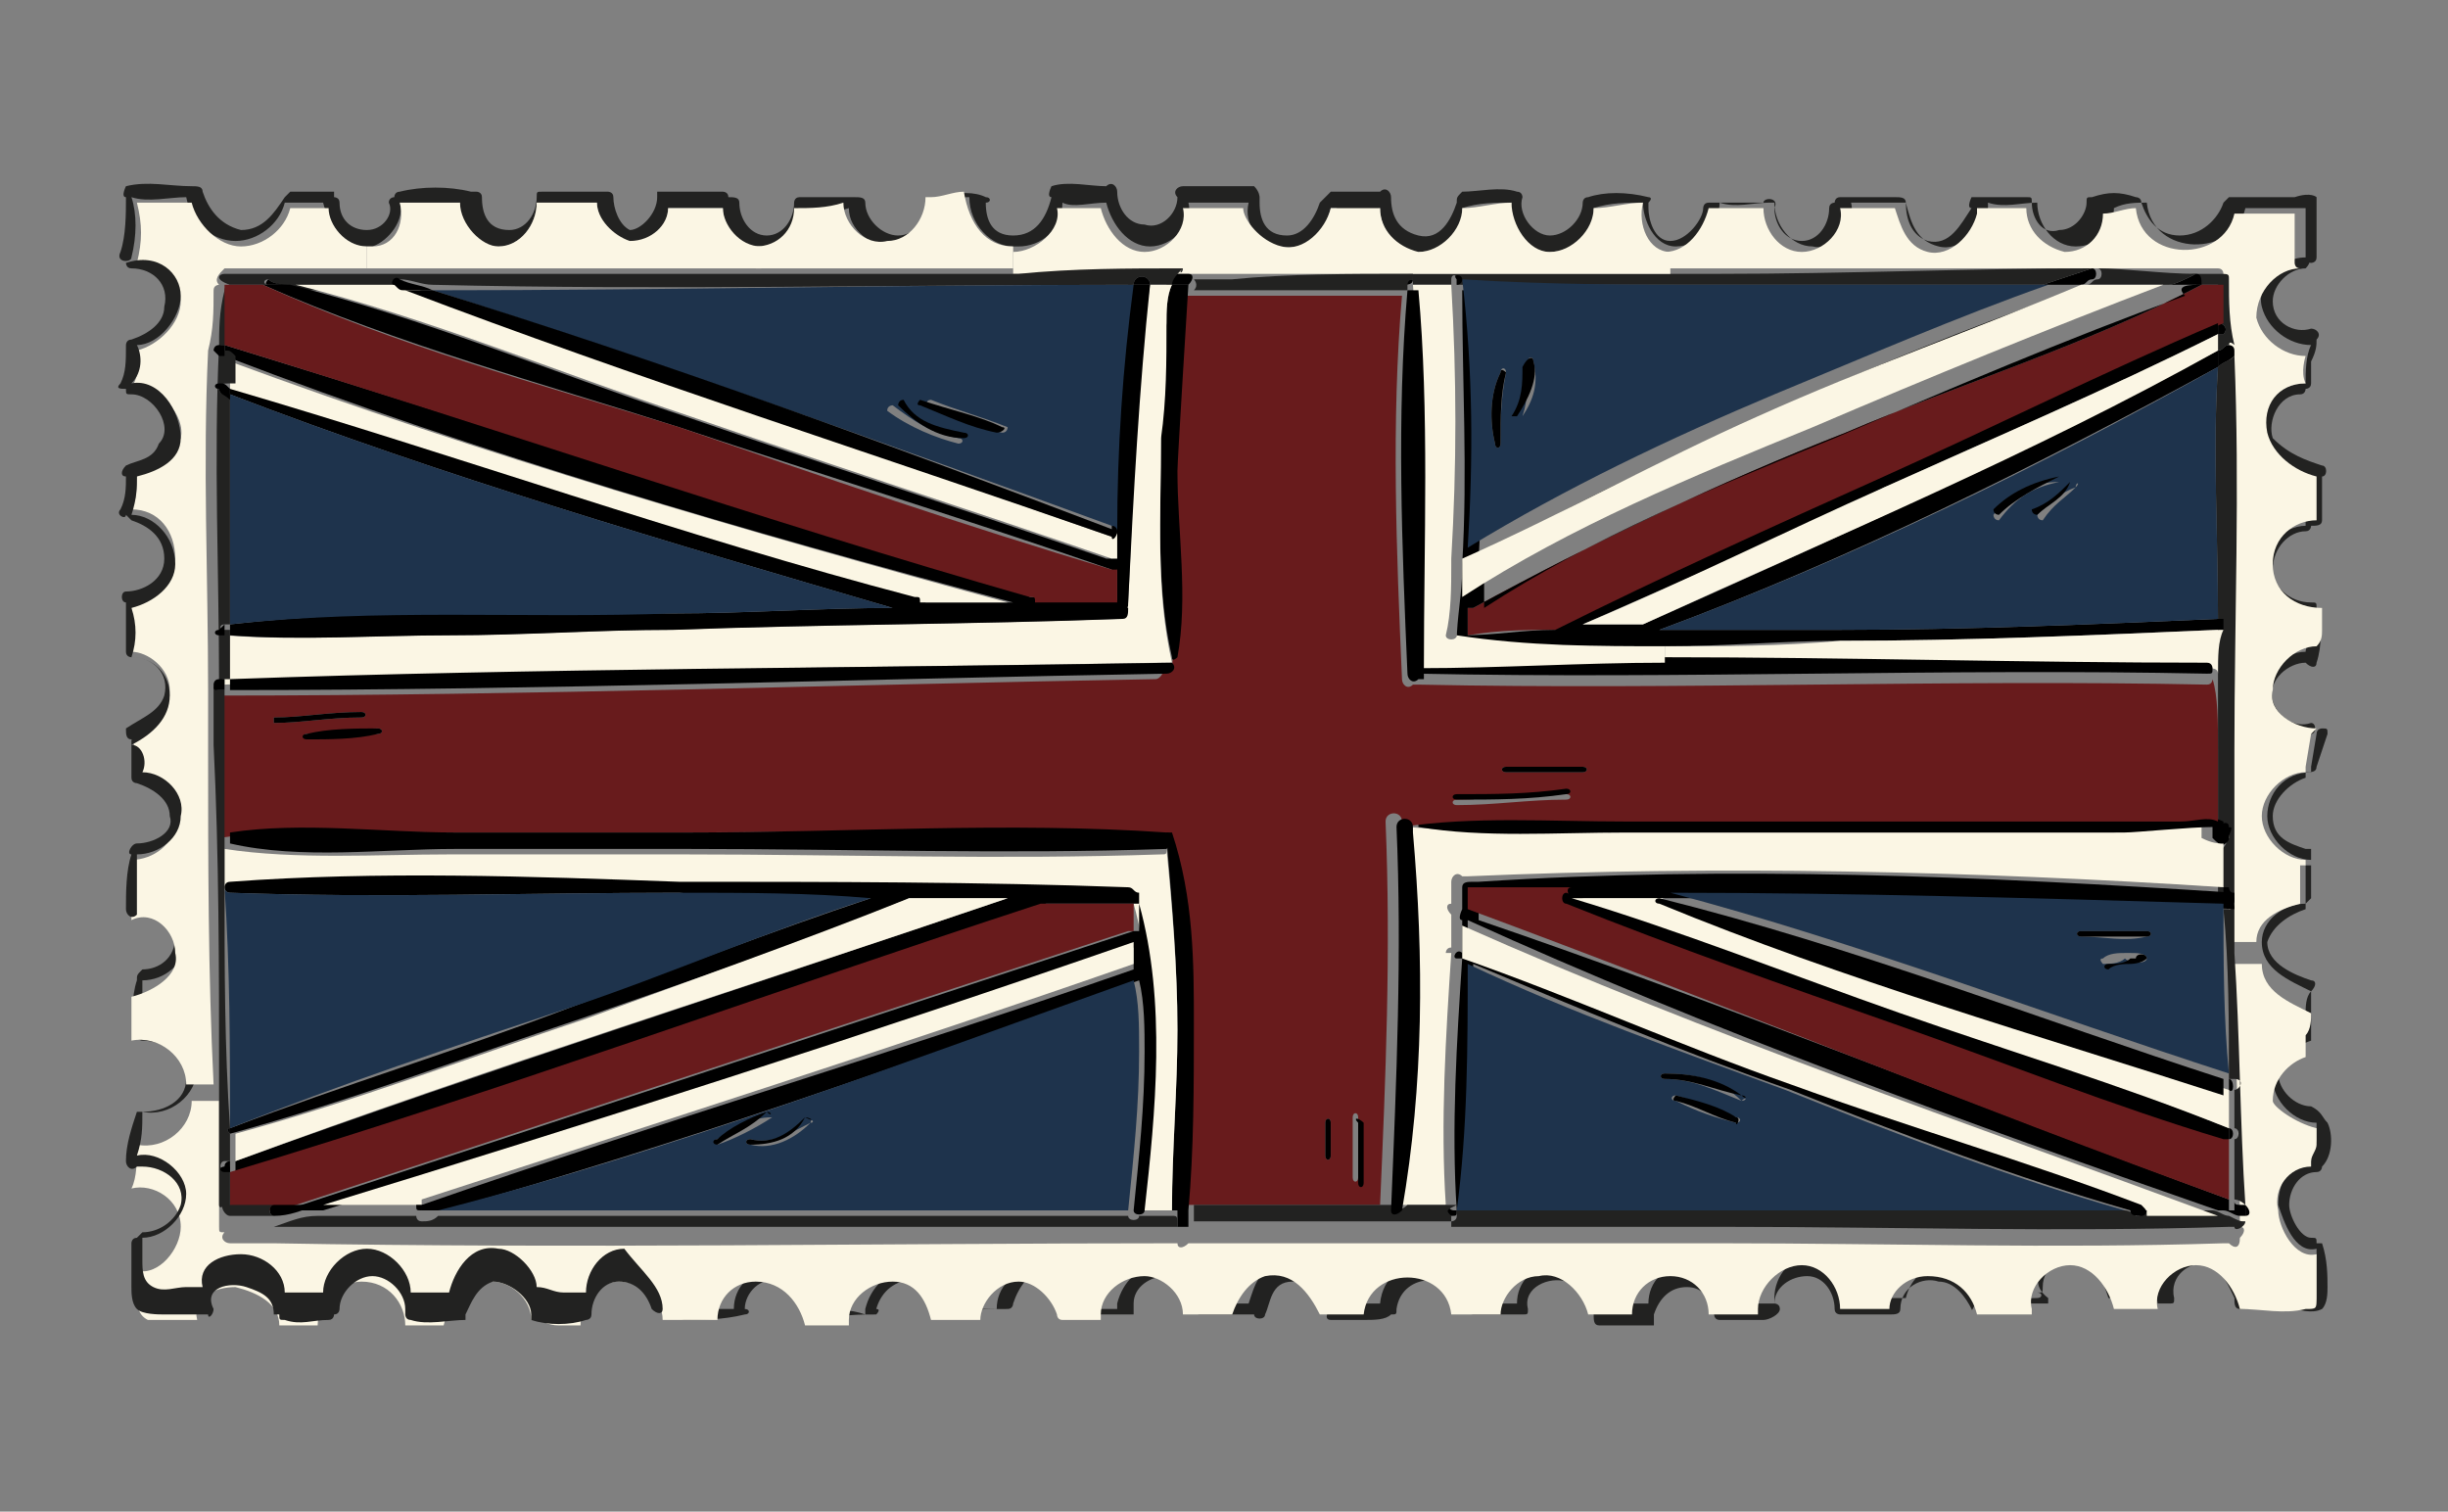
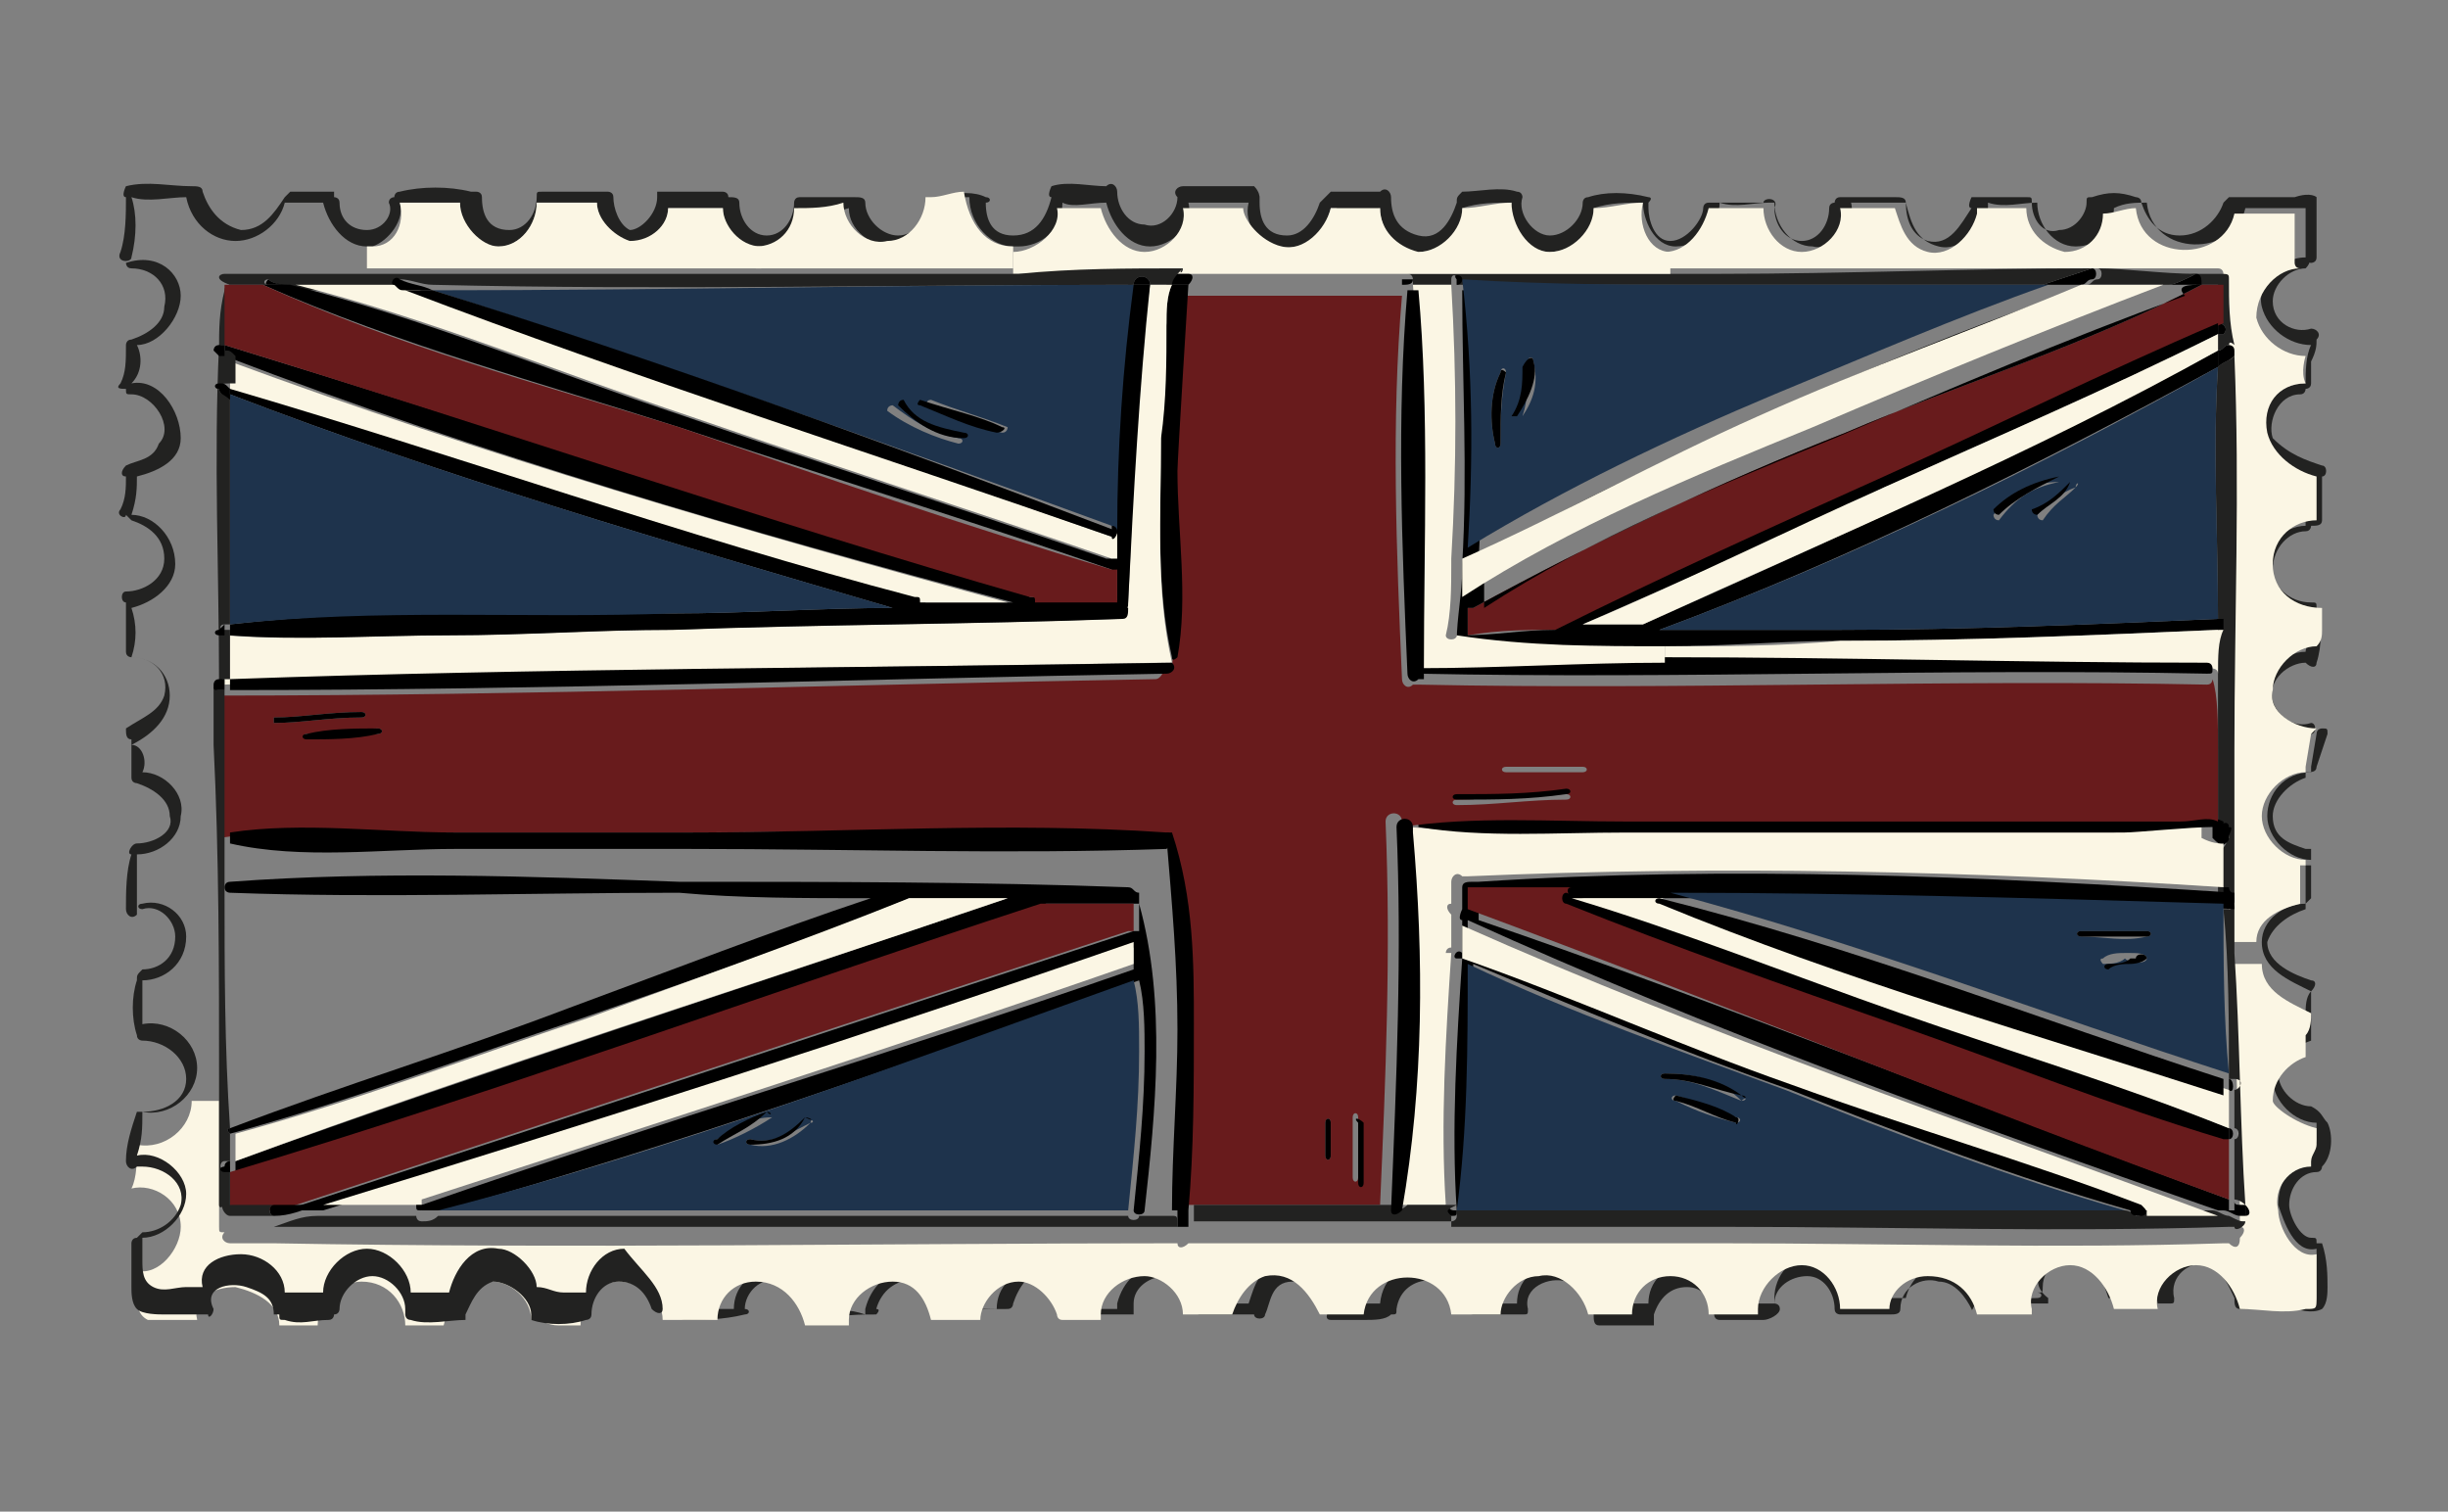
<svg xmlns="http://www.w3.org/2000/svg" x="0px" y="0px" viewBox="0 0 44.7 27.6" style="enable-background:new 0 0 44.7 27.6;" xml:space="preserve">
  <rect x="0" y="0" width="44.7" height="27.6" fill="#808080" stroke="none" />
  <style type="text/css"> .st0{clip-path:url(#SVGID_00000157266628350663122480000017515333216210571671_);fill:#F2F2F2;} .st1{fill:#222221;} .st2{fill:#FBF6E4;} .st3{fill:#1E334C;} .st4{fill:#D3B981;} .st5{fill:#B7D5CE;} .st6{fill:#C29D34;} .st7{fill:#681B1C;} .st8{fill:#BE7631;} .st9{fill:#273B40;} .st10{fill:#F5EDE0;} .st11{opacity:0.25;} .st12{fill-rule:evenodd;clip-rule:evenodd;fill:#FFFFFF;} </style>
  <g id="BACKGROUND"> </g>
  <g id="OBJECTS">
    <g>
      <path class="st1" d="M42.5,20.5c0.1,0.2,0.1,0.6-0.1,0.8c0,0,0,0,0,0c0,0,0,0.1-0.1,0.1c-0.3,0-0.5,0.3-0.5,0.6 c0,0.2,0.2,0.6,0.4,0.6c0.1,0,0.1,0,0.1,0.1c0,0,0,0,0.1,0c0.1,0.3,0.1,0.6,0.1,0.8c0,0.1,0,0.3-0.1,0.4c-0.2,0.1-0.4,0-0.6,0 c-0.3,0-0.6,0-0.9,0c-0.1,0-0.1-0.1-0.1-0.2c-0.1-0.2-0.2-0.5-0.5-0.6c-0.3-0.1-0.7,0.2-0.6,0.6c0,0.1,0,0.1-0.1,0.1 c0,0,0,0-0.1,0c-0.2,0-0.3,0-0.4,0c-0.2,0-0.3,0-0.4,0c0,0-0.1,0-0.1-0.1c0,0,0,0-0.1,0c-0.1-0.3-0.2-0.6-0.5-0.7 c-0.3-0.1-0.7,0.1-0.7,0.5c0,0.1,0,0.1-0.1,0.1c0,0,0,0,0,0c0.1,0,0.1,0.1,0,0.1c-0.4,0-0.7,0.1-1.1,0C36,24,36,23.9,36,23.9 c-0.1-0.2-0.3-0.5-0.6-0.5c-0.3-0.1-0.7,0.1-0.7,0.5c0,0.1-0.1,0.1-0.2,0.1C34.3,24,33.9,24,33.6,24c0,0-0.1,0-0.1-0.1 c0,0,0,0,0,0c0-0.3-0.2-0.6-0.5-0.6c-0.3,0-0.6,0.2-0.6,0.5c0,0,0.1,0,0.1,0.1c0,0.1-0.2,0.2-0.3,0.2c0,0,0,0,0,0 c-0.1,0-0.2,0-0.3,0c-0.2,0-0.3,0-0.5,0c-0.1,0-0.1-0.1-0.1-0.1c0,0,0,0,0,0c-0.1-0.3-0.2-0.5-0.5-0.5c-0.3,0-0.5,0.2-0.6,0.5 c0,0,0,0,0,0.1c0,0,0,0.1,0,0.1c-0.3,0-0.7,0-1,0c-0.1,0-0.1-0.1-0.1-0.2c0,0,0,0,0,0c-0.1-0.2-0.3-0.5-0.5-0.6 c-0.3-0.1-0.8,0.1-0.7,0.5c0,0.1,0,0.1-0.1,0.1c0,0,0,0,0,0c-0.3,0-0.6,0-0.9,0c-0.1,0-0.1-0.1-0.1-0.1c0,0,0,0,0,0 c-0.2-0.7-1.2-0.7-1.3,0c0,0.1,0,0.1-0.1,0.1c0,0,0,0,0,0c-0.1,0.1-0.3,0.1-0.5,0.1c-0.2,0-0.4,0-0.6,0c-0.1,0-0.1-0.1,0-0.2 c-0.2-0.2-0.4-0.5-0.7-0.5c-0.4,0-0.4,0.4-0.5,0.6c0,0.1-0.2,0.1-0.2,0c-0.1,0-0.3,0-0.4,0c-0.2,0-0.4,0-0.6,0 c-0.1,0-0.1-0.2,0-0.2c0,0,0,0,0,0c-0.2-0.2-0.3-0.5-0.6-0.5c-0.3,0-0.6,0.2-0.6,0.5c0,0,0,0,0,0.1c0,0,0,0.1,0,0.1 c-0.2,0-0.5,0-0.7,0c-0.2,0-0.3,0-0.4-0.3c0,0,0-0.1,0-0.1c-0.1-0.2-0.3-0.4-0.5-0.4c-0.3,0-0.5,0.3-0.6,0.6c0,0,0,0,0,0 c0,0,0,0.1-0.1,0.1c-0.4,0-0.7,0-1.1,0.1c-0.1,0-0.1-0.1-0.1-0.1c0,0,0,0,0,0c-0.1-0.7-1-0.7-1.2,0c0,0,0,0,0,0c0.1,0,0,0.1,0,0.1 c-0.3,0-0.6,0-1,0.1c-0.1,0-0.1-0.1-0.1-0.1c0,0,0,0-0.1,0c-0.1-0.2-0.3-0.5-0.6-0.6c-0.3-0.1-0.6,0.2-0.6,0.5c0,0,0,0,0,0 c0.1,0,0.1,0.1,0,0.1c-0.4,0.1-0.8,0.1-1.1,0.1c-0.1,0-0.1-0.1-0.1-0.2c0,0,0,0,0.1,0c0.3,0,0.6,0,0.9,0c0-0.4,0.3-0.7,0.7-0.7 c0.5,0,0.7,0.4,0.9,0.8c0,0,0,0,0,0c0.3-0.1,0.5-0.1,0.8,0c0,0,0,0,0-0.1c0.1-0.4,0.4-0.7,0.8-0.7c0.4,0,0.7,0.3,0.7,0.7 c0.3,0,0.6,0,0.9,0c0-0.4,0.3-0.7,0.7-0.7c0.4,0,0.7,0.3,0.7,0.6c0,0.1,0.1,0.1,0.1,0.1c0.1,0,0.2,0,0.3,0c0.1,0,0.3,0,0.4,0 c0,0,0,0,0-0.1c0.1-0.4,0.4-0.7,0.8-0.7c0.3,0,0.8,0.3,0.7,0.7c0.2,0,0.3,0,0.5,0c0.1,0,0.3,0,0.4,0c0.1-0.3,0.2-0.7,0.6-0.7 c0.5-0.1,0.8,0.3,1,0.7c0.1,0,0.3,0,0.4,0c0.1,0,0.3,0,0.4,0c0,0,0,0,0,0c0.1-1,1.5-0.9,1.6,0c0.3,0,0.6,0,0.9,0 c0-0.4,0.3-0.7,0.7-0.7c0.4,0,0.8,0.3,0.9,0.7c0,0,0,0,0,0c0.3,0,0.5,0,0.8,0c0,0,0,0,0,0c0-0.4,0.3-0.7,0.7-0.7 c0.4,0,0.7,0.3,0.7,0.7c0,0,0,0,0,0c0.2,0,0.3,0,0.5,0c0.1,0,0.2,0,0.3,0c0,0,0,0,0,0c0,0,0.1,0,0.1,0c0,0,0,0,0-0.1 c0-0.4,0.3-0.8,0.8-0.8c0.4,0,0.8,0.4,0.7,0.8c0.2,0,0.3,0,0.5,0c0.1,0,0.3,0,0.4,0c0.1-0.4,0.4-0.6,0.7-0.6 c0.4,0,0.8,0.3,0.9,0.7c0.3,0,0.7,0,1,0c0,0,0,0,0-0.1C37,23.4,37.3,23,37.8,23c0.5,0,0.8,0.4,0.8,0.8c0.2-0.1,0.6-0.1,0.8,0 c-0.1-0.4,0.3-0.8,0.7-0.8c0.4,0,0.7,0.4,0.8,0.8c0.4,0,0.8,0.1,1.2,0c0.2,0,0.2,0,0.2-0.2c0-0.1,0-0.2,0-0.3c0-0.2,0-0.3,0-0.5 c0,0,0,0,0,0c-0.4,0.1-0.6-0.5-0.7-0.8c0-0.4,0.2-0.8,0.6-0.8c0,0,0,0,0-0.1c0-0.1,0.1-0.2,0.1-0.3c0-0.1,0-0.2,0-0.3c0,0,0,0,0,0 c0,0,0,0,0,0c-0.4,0-0.8-0.4-0.8-0.8c0-0.4,0.3-0.7,0.6-0.8c0-0.1,0-0.2,0-0.4c0-0.1,0-0.3,0.1-0.4c0,0,0,0,0,0 c-0.4-0.2-0.9-0.4-0.9-0.9c0-0.4,0.4-0.7,0.8-0.7c0,0,0,0,0-0.1c0-0.1,0-0.2,0-0.3c0-0.1,0-0.2,0-0.3c0,0,0,0,0.1,0c0,0,0,0,0-0.1 c0,0,0,0,0,0c-0.4,0-0.8-0.4-0.8-0.8c0-0.4,0.3-0.8,0.8-0.8c0,0,0,0,0,0c0,0,0,0,0-0.1l0.1-0.6c0-0.1,0.1-0.1,0.1-0.1 c0.1,0,0.1,0,0.1,0.1L42.3,14c0,0.1-0.1,0.1-0.2,0.1c0,0,0,0.1,0,0.1c-0.3,0.1-0.6,0.4-0.6,0.7c0,0.4,0.3,0.5,0.6,0.6c0,0,0,0,0,0 c0,0,0.1,0,0.1,0c0,0.1,0,0.2,0,0.3c0,0,0,0,0,0c0,0.1,0,0.1,0,0.2c0,0.1,0,0.2,0,0.4c0,0-0.1,0.1-0.1,0.1c0,0,0,0,0,0.1 c-0.3,0.1-0.6,0.3-0.7,0.6c0,0.4,0.5,0.6,0.8,0.7c0.1,0,0.1,0.1,0,0.2c0,0,0,0,0,0.1c0,0.1,0,0.3,0,0.4c0,0.1,0,0.2,0,0.3 c0,0,0,0.1,0,0.1c-0.3,0.1-0.6,0.3-0.6,0.6c0,0.3,0.3,0.6,0.6,0.6C42.4,20.3,42.4,20.4,42.5,20.5C42.4,20.5,42.4,20.5,42.5,20.5z" />
      <path class="st1" d="M42.4,8.5c0.1,0,0.1,0.2,0,0.2c0,0,0,0,0,0c0,0.3,0,0.5,0,0.8c0,0.1-0.1,0.1-0.2,0.1c0,0,0,0.1-0.1,0.1 c-0.3,0-0.6,0.3-0.6,0.7c0,0.3,0.3,0.6,0.7,0.6c0.1,0,0.1,0,0.1,0.1c0,0,0,0,0,0c0.1,0.3,0.1,0.7,0,1c0,0.1-0.1,0.1-0.2,0 c-0.3,0-0.7,0.3-0.6,0.7c0.1,0.3,0.4,0.5,0.7,0.4c0.1,0,0.1,0.2,0,0.2c0,0,0,0,0,0c-0.4,0.1-0.9-0.2-0.9-0.7 c0-0.4,0.4-0.8,0.8-0.8c0,0,0,0,0,0c0-0.1,0.1-0.2,0.1-0.3c0-0.1,0-0.3,0-0.4c0,0,0,0,0,0c-0.4,0-0.9-0.3-0.9-0.8 c0-0.4,0.4-0.8,0.8-0.8c0,0,0,0,0,0c0,0,0,0,0,0c0-0.3,0-0.5,0-0.8c-0.4,0-0.8-0.4-0.9-0.8C41.3,7.4,41.6,7,42.1,7c0,0,0,0,0,0 c0,0,0,0,0,0c0-0.2,0-0.5,0.1-0.7c-0.4,0-0.8-0.3-0.9-0.7c-0.1-0.4,0.3-0.9,0.8-0.9c0,0,0,0,0,0c0.1,0,0.1,0.1,0,0.2 c-0.3,0-0.6,0.3-0.6,0.6c0,0.4,0.4,0.6,0.7,0.5c0.1,0,0.2,0.1,0.1,0.2c0,0.1,0,0.2-0.1,0.4c0,0.1,0,0.3,0,0.4 c0,0.1-0.1,0.1-0.1,0.1c0,0,0,0.1-0.1,0.1c-0.4,0-0.6,0.5-0.5,0.8C41.8,8.3,42.1,8.4,42.4,8.5z" />
      <path class="st2" d="M42.3,20.6c0,0.1,0,0.2,0,0.3c0,0.1-0.1,0.2-0.1,0.3c0,0,0,0,0,0.1c-0.4,0-0.7,0.4-0.6,0.8 c0,0.3,0.3,0.9,0.7,0.8c0,0,0,0,0,0c0,0.2,0,0.3,0,0.5c0,0.1,0,0.2,0,0.3c0,0.2,0,0.2-0.2,0.2c-0.4,0.1-0.8,0-1.2,0 c-0.1-0.4-0.4-0.8-0.8-0.8c-0.4,0-0.8,0.4-0.7,0.8c-0.3,0-0.6,0-0.8,0c-0.1-0.4-0.4-0.8-0.8-0.8c-0.4,0-0.8,0.4-0.7,0.8 c0,0,0,0,0,0.1c-0.3,0-0.7,0-1,0c-0.1-0.4-0.4-0.7-0.9-0.7c-0.4,0-0.7,0.3-0.7,0.6c-0.1,0-0.3,0-0.4,0c-0.2,0-0.3,0-0.5,0 c0-0.4-0.3-0.8-0.7-0.8c-0.4,0-0.8,0.4-0.8,0.8c0,0,0,0.1,0,0.1c0,0-0.1,0-0.1,0c0,0,0,0,0,0c-0.1,0-0.2,0-0.3,0 c-0.2,0-0.3,0-0.5,0c0,0,0,0,0,0c0-0.4-0.3-0.7-0.7-0.7c-0.4,0-0.7,0.3-0.7,0.7c0,0,0,0,0,0c-0.3,0-0.5,0-0.8,0c0,0,0,0,0,0 c-0.1-0.4-0.5-0.8-0.9-0.7c-0.4,0-0.7,0.4-0.7,0.7c-0.3,0-0.6,0-0.9,0c-0.1-0.9-1.5-0.9-1.6,0c0,0,0,0,0,0c-0.1,0-0.3,0-0.4,0 c-0.1,0-0.3,0-0.4,0c-0.2-0.4-0.5-0.8-1-0.7c-0.3,0.1-0.5,0.4-0.6,0.7c-0.1,0-0.3,0-0.4,0c-0.2,0-0.3,0-0.5,0 c0-0.4-0.4-0.7-0.7-0.7c-0.4,0-0.8,0.3-0.8,0.7c0,0,0,0,0,0.1c-0.1,0-0.3,0-0.4,0c-0.1,0-0.2,0-0.3,0c-0.1,0-0.1-0.1-0.1-0.1 c-0.1-0.3-0.4-0.6-0.7-0.6c-0.4,0-0.7,0.4-0.7,0.7c-0.3,0-0.6,0-0.9,0c-0.1-0.4-0.3-0.7-0.7-0.7c-0.4,0-0.8,0.3-0.8,0.7 c0,0,0,0,0,0.1c-0.3,0-0.6,0-0.8,0c0,0,0,0,0,0c-0.1-0.4-0.4-0.8-0.9-0.8c-0.4,0-0.7,0.3-0.7,0.7c-0.3,0-0.6,0-0.9,0 c0,0-0.1,0-0.1,0l0,0c0,0,0,0,0,0c0-0.4-0.4-0.7-0.8-0.7c-0.4,0-0.7,0.4-0.7,0.8c-0.1,0-0.2,0-0.4,0c-0.2,0-0.3-0.1-0.5-0.1 c0-0.4-0.4-0.7-0.7-0.7c-0.5-0.1-0.8,0.4-0.9,0.8c0,0,0,0,0,0c-0.2,0-0.5,0-0.7,0c0,0,0,0,0,0c0-0.4-0.3-0.8-0.8-0.8 c-0.4,0-0.8,0.4-0.8,0.8c0,0,0,0,0,0c-0.2,0-0.5,0-0.7,0c0,0,0,0,0,0c0-0.4-0.4-0.6-0.8-0.7c-0.4,0-0.8,0.2-0.7,0.6 c-0.1,0-0.2,0-0.3,0c-0.2,0-0.4,0-0.6,0c-0.2-0.1-0.2-0.3-0.2-0.5c0-0.2,0-0.3,0-0.4c0.4,0.1,0.8-0.4,0.8-0.8 c0-0.5-0.5-0.8-0.9-0.7c0,0,0,0,0,0c0.1-0.2,0.1-0.5,0.1-0.8c0.5,0.1,1-0.3,1-0.8l0.5,0c0,0.8,0,1.5,0,2.3c0,0.1,0,0.1,0.1,0.1 c-0.1,0.1,0,0.2,0.1,0.2c0.3,0,0.5,0,0.8,0c5.5,0.1,11,0,16.5,0c0,0.1,0.1,0.1,0.2,0c0.2,0,0.5,0,0.7,0c1.4,0,2.7,0,4,0 c1.7,0,3.3,0,5,0c3.1,0,6.1,0.1,9.2,0c0,0,0.1,0,0.1,0c0.1,0.1,0.2,0.1,0.2-0.1c0,0,0,0,0,0c0.1-0.1,0.1-0.2,0-0.2 c0-1.6-0.1-3.2-0.1-4.8l0.5,0c0,0.5,0.5,0.7,0.9,0.9c0,0,0,0,0,0c0,0.1,0,0.3-0.1,0.4c0,0.1,0,0.2,0,0.4c-0.3,0.1-0.6,0.4-0.6,0.8 C41.5,20.2,41.9,20.5,42.3,20.6C42.3,20.5,42.3,20.5,42.3,20.6C42.3,20.5,42.3,20.5,42.3,20.6z" />
      <path class="st1" d="M42.3,3.6c0,0.4,0,0.7,0,1.1c0,0.1-0.1,0.1-0.1,0.1c0,0-0.1,0-0.1-0.1c0-0.3,0-0.6,0-0.9c-0.4,0-0.7,0-1.1,0 c0,0,0,0,0,0c-0.2,0.9-1.7,0.9-1.8-0.1c-0.2,0-0.4,0-0.6,0.1c0,0,0,0,0,0c0,0.4-0.3,0.7-0.7,0.7c-0.4,0-0.7-0.4-0.7-0.8 c-0.3,0-0.6,0.1-0.9,0c0,0,0,0.1,0,0.1c-0.2,0.4-0.5,0.8-0.9,0.7c-0.4-0.1-0.5-0.4-0.6-0.8c-0.3,0-0.7,0-1,0c0,0,0,0,0,0 c0.1,0.4-0.3,0.9-0.7,0.8c-0.4,0-0.7-0.4-0.7-0.8c0,0,0,0-0.1,0c-0.3,0-0.6,0.1-0.9,0c0,0.4-0.4,0.8-0.8,0.8c0,0,0,0,0,0 c-0.4,0-0.6-0.5-0.6-0.8c0,0,0,0,0,0c-0.3,0-0.6,0-0.9,0.1c0,0,0,0,0,0c0,0.4-0.3,0.8-0.8,0.8c-0.5,0-0.8-0.5-0.7-0.9 c-0.3,0-0.6,0-0.9,0.1c0.1,0.4-0.3,0.8-0.8,0.8c-0.4,0-0.7-0.4-0.7-0.8c-0.3,0.1-0.6,0.1-0.8,0c0,0-0.1,0-0.1,0 c-0.1,0.4-0.4,0.8-0.9,0.7c-0.4,0-0.7-0.4-0.6-0.8c-0.4,0-0.7,0-1.1,0c0.1,0.4-0.3,0.8-0.7,0.8c-0.4,0-0.7-0.4-0.8-0.8 c-0.3,0-0.6,0.1-0.8,0c0,0.5-0.4,0.8-0.8,0.8c0,0,0,0-0.1,0c-0.4,0-0.8-0.4-0.8-0.9c-0.2,0-0.4,0-0.6,0.1c0,0-0.1,0-0.1,0 c0,0.4-0.3,0.8-0.7,0.8c-0.4,0-0.8-0.3-0.8-0.7c-0.3,0.1-0.6,0.1-0.9,0.1c0,0.4-0.3,0.7-0.7,0.7c-0.4,0-0.7-0.4-0.7-0.8 c0,0,0,0,0,0c-0.3,0-0.7,0-1,0c0,0.3-0.3,0.7-0.7,0.6c-0.3,0-0.6-0.4-0.6-0.7c-0.4,0-0.7,0-1.1,0c0,0.4-0.3,0.8-0.7,0.8 c-0.4,0-0.8-0.4-0.7-0.8c-0.4,0-0.8,0.1-1.1,0c0,0,0,0,0,0C7.4,4,7.1,4.4,6.8,4.5c0,0-0.1,0-0.1,0C6.3,4.5,6,4.1,5.9,3.7 c0,0,0,0,0,0c-0.1,0-0.2,0-0.3,0c-0.1,0-0.3,0-0.4,0c0,0,0,0,0,0C5.1,4.1,4.7,4.4,4.3,4.4c-0.4,0-0.8-0.3-0.9-0.8 c-0.3,0-0.7,0.1-1,0c0.1,0.3,0.1,0.7,0,1.1c0,0.1-0.3,0.1-0.2-0.1c0.1-0.3,0.1-0.7,0.1-1c-0.1,0,0-0.2,0-0.2c0.4-0.1,0.8,0,1.2,0 c0.1,0,0.2,0,0.2,0.1c0.1,0.3,0.3,0.6,0.7,0.7c0.4,0,0.6-0.3,0.8-0.6c0,0,0.1-0.1,0.1-0.1c0,0,0,0,0,0c0.1,0,0.3,0,0.4,0 c0.1,0,0.3,0,0.4,0c0,0,0,0,0,0.1c0,0,0.1,0,0.1,0.1C6.2,4,6.4,4.2,6.7,4.2c0.3,0,0.5-0.3,0.4-0.5c0-0.1,0.1-0.1,0.1-0.1 c0,0,0-0.1,0.1-0.1c0.4-0.1,0.9-0.1,1.3,0c0,0,0.1,0,0.1,0c0,0,0.1,0,0.1,0.1c0,0.3,0.1,0.6,0.5,0.6c0.3,0,0.5-0.3,0.5-0.6 c0,0,0,0,0,0c0-0.1,0-0.1,0.1-0.1c0.4,0,0.8,0,1.2,0c0,0,0,0,0,0c0,0,0.1,0,0.1,0.1c0,0.2,0.1,0.5,0.3,0.6C11.7,4.2,12,3.9,12,3.6 c0,0,0,0,0-0.1c0,0,0,0,0.1,0c0.3,0,0.7,0,1.1,0c0,0,0.1,0,0.1,0.1c0.1,0,0.2,0,0.2,0.1c0,0.3,0.2,0.6,0.5,0.6 c0.3,0,0.5-0.3,0.5-0.6c0,0,0,0,0,0c0,0,0-0.1,0.1-0.1c0.3,0,0.6,0,0.9,0c0,0,0.1,0,0.1,0c0.1,0,0.2,0,0.2,0.1 c0,0.3,0.3,0.6,0.6,0.6c0.3,0,0.5-0.3,0.6-0.6c0-0.1,0.1-0.1,0.1,0c0,0,0-0.1,0.1-0.1c0.3-0.1,0.6-0.1,0.8,0c0.1,0,0.1,0.1,0,0.1 C18,4,18.1,4.3,18.5,4.3c0.4,0,0.6-0.3,0.7-0.7c0,0,0,0,0,0c-0.1,0,0-0.2,0-0.2c0.3-0.1,0.7,0,1,0c0.1-0.1,0.2,0,0.2,0.1 c0,0.3,0.2,0.6,0.5,0.6c0.3,0.1,0.6-0.2,0.6-0.5c0,0,0,0,0,0c-0.1-0.1,0-0.2,0.1-0.2c0.4,0,0.9,0,1.3,0C23,3.5,23,3.6,23,3.6 c0,0,0,0,0,0.1c0,0.3,0.1,0.6,0.5,0.6c0.3,0,0.5-0.3,0.6-0.6c0,0,0.1-0.1,0.1-0.1c0,0,0.1-0.1,0.1-0.1c0.3,0,0.6,0,0.9,0 c0.1-0.1,0.2,0,0.2,0.1c0,0.3,0.1,0.6,0.5,0.7c0.4,0.1,0.6-0.3,0.7-0.6c0,0,0,0,0,0c0-0.1,0-0.1,0.1-0.2c0.3,0,0.7-0.1,1,0 c0,0,0,0,0,0c0.1,0,0.1,0.1,0.1,0.1c-0.1,0.3,0.2,0.7,0.5,0.7c0.3,0,0.6-0.3,0.6-0.6c0,0,0-0.1,0.1-0.1c0,0,0,0,0,0 c0.3-0.1,0.7-0.1,1.1,0c0,0,0.1,0,0,0.1c0,0,0,0,0,0.1c0,0.2,0.1,0.6,0.4,0.6c0.3,0,0.6-0.4,0.6-0.6c0,0,0,0,0,0 c0,0,0-0.1,0.1-0.1c0.3,0,0.6,0,0.9,0c0,0,0.1,0,0.1,0c0-0.1,0.3-0.1,0.2,0.1c0,0.3,0.2,0.6,0.5,0.6c0.3,0,0.5-0.3,0.5-0.6 c0-0.1,0.1-0.1,0.1-0.1c0,0,0-0.1,0.1-0.1c0.3,0,0.7,0,1,0c0.1,0,0.2,0,0.2,0.1c0,0.3,0.1,0.6,0.4,0.7c0.4,0.1,0.6-0.3,0.8-0.6 c0,0,0,0,0,0c-0.1,0,0-0.2,0-0.2c0.3,0,0.7,0,1,0c0,0,0,0,0,0c0.1,0,0.1,0,0.1,0.1c0,0.3,0.2,0.6,0.5,0.5c0.3,0,0.5-0.3,0.5-0.5 c0,0,0,0,0,0c0-0.1,0-0.1,0.1-0.1c0.3-0.1,0.5-0.1,0.8,0c0,0,0,0,0,0c0,0,0.1,0,0.1,0.1c0.1,0.3,0.3,0.6,0.7,0.6 c0.4,0,0.7-0.3,0.8-0.6c0,0,0,0,0,0c0,0,0.1-0.1,0.1-0.1c0.4,0,0.8,0,1.2,0C42.2,3.5,42.3,3.6,42.3,3.6z" />
      <path class="st2" d="M42.3,13.3L42.3,13.3c0,0-0.1,0.1-0.1,0.1L42.1,14c0,0,0,0.1,0,0.1c0,0,0,0,0,0c-0.4,0-0.8,0.4-0.8,0.8 c0,0.4,0.4,0.8,0.8,0.8c0,0,0,0,0,0c0,0,0,0,0,0.1c0,0,0,0-0.1,0c0,0.1,0,0.2,0,0.3c0,0.1,0,0.2,0,0.3c0,0,0,0,0,0.1 c-0.4,0.1-0.8,0.3-0.8,0.7l-0.5,0c0-0.3,0-0.6,0-0.9c0-0.9,0-1.8,0-2.7c0-2.4,0.1-4.8,0-7.2c0,0,0-0.1,0-0.1c0-0.4,0-0.8-0.1-1.2 c0,0,0-0.1,0-0.1c0,0,0-0.1-0.1-0.1c-0.2,0-0.4,0-0.5,0c-0.6,0-1.2,0-1.9,0c-2.3,0-4.6,0-6.8,0c-0.3,0-0.6,0-0.9,0V4.6 c0.4,0,0.7-0.4,0.8-0.8c0.3,0,0.6,0,0.9,0c0,0,0,0,0.1,0c0,0.4,0.3,0.8,0.7,0.8c0.4,0,0.8-0.4,0.7-0.8c0,0,0,0,0,0 c0.3,0,0.7,0,1,0c0.1,0.3,0.2,0.7,0.6,0.8c0.4,0.1,0.8-0.3,0.9-0.7c0,0,0-0.1,0-0.1c0.3,0,0.6,0,0.9,0c0,0.4,0.3,0.7,0.7,0.8 c0.4,0,0.7-0.3,0.7-0.7c0,0,0,0,0,0c0.2,0,0.4-0.1,0.6-0.1c0.1,1,1.6,1,1.8,0.1c0,0,0,0,0,0c0.4,0,0.7,0,1.1,0c0,0.3,0,0.6,0,0.9 c0,0,0,0.1,0.1,0.1l0,0c0,0,0,0,0,0c-0.4,0-0.8,0.4-0.8,0.9c0.1,0.4,0.5,0.7,0.9,0.7C42.1,6.5,42,6.8,42.1,7c0,0,0,0,0,0 c0,0,0,0,0,0c-0.5,0-0.8,0.4-0.7,0.9c0.1,0.4,0.5,0.7,0.9,0.8c0,0.3,0,0.5,0,0.8c0,0,0,0,0,0c0,0,0,0,0,0c-0.4,0-0.8,0.3-0.8,0.8 c0,0.5,0.4,0.8,0.9,0.8c0,0,0,0,0,0c0,0.1,0,0.3,0,0.4c0,0.1,0,0.2-0.1,0.3c0,0,0,0,0,0c-0.4,0-0.8,0.4-0.8,0.8 C41.4,13,41.9,13.3,42.3,13.3z" />
      <path d="M41,22c0.1,0.1,0.1,0.2,0,0.2C41,22.2,41,22.1,41,22z" />
      <path class="st1" d="M41,22.3c0,0.1-0.2,0.2-0.2,0.1c0,0,0,0-0.1,0c-3.1,0.1-6.1,0-9.2,0c-1.7,0-3.3,0-5,0v-0.1c0,0,0.1,0,0.1-0.1 c0,0,0-0.1,0-0.1c1.6,0,3.3,0,4.9,0c2.4,0,4.9,0,7.3,0c0.1,0,0.2,0.1,0.2,0.1c0.1,0,0.1,0,0.1-0.1c0.4,0,0.9,0,1.3,0 c0.1,0,0.2,0.1,0.3,0.1C40.9,22.3,40.9,22.3,41,22.3C41,22.3,41,22.3,41,22.3z" />
      <path d="M41,22c0,0.1,0,0.1,0,0.2c0,0-0.1,0-0.1,0c-0.1,0-0.2-0.1-0.3-0.1c0.1,0,0.1,0,0.2,0c0,0,0,0,0,0c0-0.1,0-0.2,0-0.2 C40.8,22,40.8,22,41,22C40.9,22,40.9,22,41,22z" />
      <path class="st1" d="M41,22C40.9,22,40.9,22,41,22c-0.1-0.1-0.2-0.1-0.2-0.1c0-0.4,0-0.8,0-1.1c0.1,0,0.1-0.2,0-0.2c0,0,0,0,0,0 c0-0.2,0-0.4,0-0.7c0.1,0,0.2-0.2,0-0.2c0,0,0,0-0.1,0c0-1,0-2.1-0.1-3.1c0,0,0,0,0.1,0c0.1,0,0.1-0.1,0.1-0.1h0 c0,0.3,0,0.6,0,0.9C40.9,18.9,40.9,20.5,41,22z" />
      <path class="st1" d="M40.8,16.4L40.8,16.4c0-0.1-0.1-0.1-0.2-0.1c0,0,0,0-0.1,0c0-0.3,0-0.6,0-0.8c0.1,0,0.1,0,0.2-0.2 c0-0.1,0-0.1,0-0.2c-0.1,0-0.1-0.1-0.2-0.1c0-0.4,0-0.9,0-1.3c0-0.5,0-1,0-1.4c0-0.3,0-0.5,0-0.8c0.1,0,0.1-0.2,0-0.2 c0-1.5-0.1-3.1,0-4.6c0.1-0.1,0.2-0.1,0.3-0.2c0,0,0,0,0,0c0.1,2.4,0,4.8,0,7.2C40.8,14.6,40.8,15.5,40.8,16.4z" />
      <path d="M40.8,6.4c0,0,0,0.1,0,0.1C40.8,6.4,40.8,6.4,40.8,6.4z" />
      <path d="M40.8,6.4c0,0,0,0.1,0,0.1c0,0,0,0,0,0c-0.1,0.1-0.2,0.1-0.3,0.2c0-0.1,0-0.2,0-0.3c0.1,0,0.1-0.1,0.2-0.1 C40.7,6.3,40.8,6.3,40.8,6.4z" />
      <path class="st1" d="M40.7,5.1c0,0.4,0,0.8,0.1,1.2c0,0-0.1-0.1-0.1,0c-0.1,0-0.1,0.1-0.2,0.1c0-0.1,0-0.2,0-0.3c0,0,0.1,0,0.1,0 c0.1-0.1,0-0.2-0.1-0.2c0-0.2,0-0.5,0-0.7c-0.1,0-0.3,0-0.4,0c0.1-0.1,0-0.2-0.1-0.2l0,0c0.2,0,0.4,0,0.5,0 C40.7,5,40.7,5,40.7,5.1C40.7,5.1,40.7,5.1,40.7,5.1z" />
      <path d="M40.7,15.1c0.1,0,0,0.1,0,0.2c0,0.1-0.1,0.1-0.2,0.2c0-0.1,0-0.3,0-0.4C40.6,15,40.7,15,40.7,15.1z" />
      <path d="M40.7,19.7c0.1,0,0.1,0.3,0,0.2C40.7,19.8,40.7,19.7,40.7,19.7C40.7,19.7,40.7,19.7,40.7,19.7z" />
      <path d="M40.7,20.6c0.1,0,0.1,0.2,0,0.2C40.7,20.7,40.7,20.7,40.7,20.6C40.7,20.6,40.7,20.6,40.7,20.6z" />
      <path d="M40.7,21.9c0,0.1,0,0.2,0,0.2c0,0,0,0,0,0c-0.1,0-0.1,0-0.2,0c-4.6-1.6-9.3-3.3-13.7-5.3c0,0.2,0,0.4,0,0.6 c2,0.7,4,1.6,6,2.3c2.1,0.8,4.2,1.5,6.4,2.2c0.1,0,0.1,0.1,0.1,0.2c-0.1,0-0.3,0-0.4,0c-2.1-0.6-4.2-1.4-6.2-2.2 c-2-0.7-3.9-1.5-5.8-2.3c0,1.5,0,3-0.2,4.5c0,0-0.1,0-0.1,0c-0.1-1.5,0-3.1,0.1-4.6c0,0,0,0-0.1,0c-0.1,0,0-0.2,0.1-0.1 c0,0,0,0,0,0c0-0.2,0-0.4,0-0.6c0,0,0,0,0,0c-0.1,0,0-0.2,0-0.2c0-0.1,0-0.2,0-0.4c0-0.1,0.1-0.1,0.2-0.1c0,0,0,0,0.1,0 c4.6-0.3,9.2-0.1,13.8,0.2c0,0.1,0,0.2,0,0.3c-3.4-0.2-6.8-0.2-10.2-0.2c-0.6,0-1.1,0-1.7,0c-0.6,0-1.3,0-1.9,0c0,0,0,0,0,0 c0,0.1,0,0.2,0,0.4C31.4,18.3,36.1,20.2,40.7,21.9z" />
      <path class="st7" d="M40.7,20.8c0,0.4,0,0.8,0,1.1c-4.7-1.7-9.3-3.6-13.9-5.3c0-0.1,0-0.2,0-0.4c0,0,0,0,0,0c0.6,0,1.3,0,1.9,0v0 c-0.1,0-0.1,0.1,0,0.2c2,0.8,4,1.5,6,2.2C36.6,19.4,38.6,20.2,40.7,20.8C40.6,20.8,40.7,20.8,40.7,20.8z" />
      <path d="M40.8,16.4c0,0.1,0,0.1-0.1,0.1c0,0,0,0-0.1,0c0-0.1,0-0.2,0-0.3c0,0,0,0,0.1,0C40.7,16.3,40.8,16.3,40.8,16.4z" />
      <path d="M40.7,20.6c0,0.1,0,0.2,0,0.2c0,0,0,0-0.1,0c-2-0.6-4-1.4-6-2.1c-2-0.7-4-1.4-6-2.2c-0.1,0-0.1-0.2,0-0.2c0,0,0,0,0,0 c2,0.7,4,1.4,6,2.1C36.7,19.1,38.7,19.8,40.7,20.6z" />
      <path class="st2" d="M40.7,19.9c0,0.2,0,0.4,0,0.7c-2-0.8-4-1.4-6-2.1c-2-0.7-4-1.5-6-2.1c0,0,0,0,0,0v0c0.6,0,1.1,0,1.7,0v0 c-0.1,0-0.1,0.1,0,0.1C33.7,17.8,37.2,18.8,40.7,19.9C40.6,19.9,40.6,19.9,40.7,19.9z" />
      <path d="M40.6,19.7c0,0.1,0,0.2,0,0.3c0,0,0,0,0,0c-3.4-1.1-6.9-2.1-10.3-3.5c-0.1,0-0.1-0.1,0-0.1c0,0,0,0,0,0 C33.9,17.3,37.2,18.6,40.6,19.7z" />
      <path d="M40.5,5.9c0.1,0,0.2,0.1,0.1,0.2c0,0-0.1,0-0.1,0C40.5,6,40.5,6,40.5,5.9z" />
      <path class="st3" d="M40.6,16.5c0,1,0,2.1,0.1,3.1c-3.4-1.1-6.8-2.4-10.2-3.3c0,0,0,0,0,0v0C33.8,16.3,37.2,16.4,40.6,16.5z M39.2,17.5C39.2,17.5,39.2,17.5,39.2,17.5c0-0.1-0.2-0.1-0.3-0.1c0,0,0,0,0,0c0,0-0.1,0-0.1,0c-0.1,0-0.3,0-0.4,0.1 c-0.1,0,0,0.1,0,0.1c0.1,0,0.3,0,0.4-0.1C38.9,17.6,39.2,17.6,39.2,17.5z M39.2,17.1c0.1,0,0.1-0.1,0-0.1c-0.4,0-0.8,0-1.2,0 c-0.1,0-0.1,0.1,0,0.1C38.4,17.1,38.8,17.2,39.2,17.1z" />
      <path class="st7" d="M40.2,5.2c0.1,0,0.3,0,0.4,0c0,0.2,0,0.5,0,0.7c0,0,0,0,0,0c-2.1,0.9-4.1,1.9-6.1,2.8c-2,0.9-4,1.8-6,2.8 c-0.6,0-1.1,0-1.7,0.1c0-0.2,0-0.3,0-0.5c0,0,0.1,0,0.1,0c2.2-1.2,4.5-2.3,6.8-3.2C35.8,7,38.1,6.3,40.2,5.2 C40.1,5.2,40.2,5.2,40.2,5.2z" />
      <path class="st2" d="M40.6,15.4c0,0.3,0,0.6,0,0.8c-4.6-0.3-9.2-0.4-13.8-0.2c0,0,0,0-0.1,0c-0.1-0.1-0.2,0-0.2,0.1 c0,0.1,0,0.2,0,0.4c-0.1,0-0.1,0.1,0,0.2c0,0,0,0,0,0c0,0.2,0,0.4,0,0.6c0,0,0,0,0,0c-0.1,0-0.1,0.1-0.1,0.1c0,0,0,0,0.1,0 c-0.1,1.5-0.2,3.1-0.1,4.6c-0.3,0-0.6,0-0.9,0c0,0,0,0,0,0c0.4-2.2,0.4-4.6,0.2-6.9c0,0,0,0,0,0c1.3,0.1,2.5,0.1,3.8,0.1 c1.2,0,2.4,0,3.6,0c1.2,0,2.4,0,3.6,0c0.6,0,1.3,0,1.9,0c0.2,0,1.2-0.1,1.6-0.1c0,0,0,0.1,0,0.1c0,0,0,0,0,0.1 C40.4,15.4,40.5,15.4,40.6,15.4C40.6,15.4,40.6,15.4,40.6,15.4z" />
      <path d="M40.6,15c0,0.1,0,0.3,0,0.4c0,0,0,0,0,0c-0.1,0-0.1,0-0.2-0.1c0,0,0,0,0-0.1c0-0.1,0-0.1,0-0.1c-0.4,0-1.4,0.1-1.6,0.1 c-0.6,0-1.3,0-1.9,0c-1.2,0-2.4,0-3.6,0c-1.2,0-2.4,0-3.6,0c-1.3,0-2.6,0.1-3.8-0.1c0,0,0,0,0,0l0-0.1c0,0,0,0,0,0 c1.4-0.2,2.8-0.1,4.1-0.1c1.3,0,2.6,0,4,0c1.3,0,2.6,0,4,0l2.1,0C40.1,14.9,40.4,14.9,40.6,15z" />
      <path class="st7" d="M40.5,13.7c0,0.4,0,0.9,0,1.3c-0.2-0.1-0.4,0-0.7,0l-2.1,0c-1.3,0-2.6,0-4,0c-1.3,0-2.6,0-4,0 c-1.4,0-2.8-0.1-4.1,0.1c0,0,0,0,0,0c0,0,0,0,0-0.1c0-0.2-0.3-0.2-0.3,0c0.1,2.4,0,4.7-0.1,7c0,0,0,0,0,0c-1,0-2,0-3,0 c-0.2,0-0.5,0-0.7,0c0.1-1.1,0.1-2.3,0.1-3.4c0-1.1,0-2.3-0.3-3.3c0-0.1-0.1-0.1-0.1,0c0-0.1,0-0.1-0.1-0.1c-2.9-0.1-5.8,0-8.7,0 c-1.4,0-2.8,0-4.3,0c-1.3,0-2.8-0.1-4.1,0.1c0,0,0,0,0,0.1h0c0-0.6,0-1.1,0-1.7c0-0.3,0-0.7,0-1c5.7,0,11.4-0.2,17.1-0.3 c0.1,0,0.2-0.2,0.1-0.2l0.1,0c0,0,0.1,0,0.1,0c0.1-1.1,0-2.3,0-3.4c0-0.3,0.1-3.5,0.2-3.4c0,0,0.1,0,0.1,0c0.2,0,0.4,0,0.6,0 c1.1,0,2.2,0,3.3,0c-0.2,2.3-0.1,4.7,0,7c0,0.1,0.1,0.2,0.2,0.1c0,0,0,0,0.1,0c0,0,0,0,0,0c4.8,0.1,9.6-0.1,14.4,0 c0.1,0,0.1-0.1,0.1-0.1l0,0C40.5,12.7,40.5,13.2,40.5,13.7z M28.9,14.1c0.1,0,0.1-0.1,0-0.1c-0.5,0-0.9,0-1.4,0 c-0.1,0-0.1,0.1,0,0.1C28,14.1,28.5,14.1,28.9,14.1z M28.6,14.6c0.1,0,0.1-0.1,0-0.1c-0.7,0-1.4,0.1-2,0.1c-0.1,0-0.1,0.1,0,0.1 C27.3,14.7,27.9,14.6,28.6,14.6z M24.8,21.5c0-0.4,0-0.7,0-1.1c0-0.1-0.1-0.1-0.1,0c0,0.4,0,0.7,0,1.1 C24.7,21.6,24.8,21.6,24.8,21.5z M24.3,21.1c0-0.2,0-0.4,0-0.6c0-0.1-0.1-0.1-0.1,0c0,0.2,0,0.4,0,0.6 C24.2,21.2,24.3,21.2,24.3,21.1z M6.9,13.4c0.1,0,0.1-0.1,0-0.1c-0.4,0-0.9,0.1-1.3,0.1c-0.1,0,0,0.1,0,0.1 C6,13.5,6.5,13.4,6.9,13.4z M6.6,13.1c0.1,0,0.1-0.1,0-0.1C6,13,5.5,13.1,5,13.1c0,0,0,0.1,0,0.1C5.5,13.2,6,13.1,6.6,13.1z" />
      <path d="M40.5,5.9C40.5,5.9,40.5,5.9,40.5,5.9c0,0.1,0,0.2,0,0.2c-2,1-4.1,1.9-6.1,2.8c-1.8,0.9-3.7,1.7-5.5,2.5 c0.4,0,0.7,0,1.1,0c0,0,0,0,0,0c3.6-1.6,7.1-3.2,10.5-5c0,0.1,0,0.2,0,0.3c-3.3,1.8-6.7,3.5-10.2,4.8c1.1,0,2.2,0,3.3,0 c2.3,0,4.6-0.1,6.9-0.2c0,0,0,0,0.1,0c0,0.1,0,0.1,0,0.2c0,0,0,0-0.1,0c-2.3,0.1-4.6,0.2-6.9,0.2c-1,0-2.1,0.1-3.2,0.1 c-1.2,0-2.5,0-3.7-0.1l0-0.1c0.6,0,1.1-0.1,1.7-0.1c2-1,4-1.9,6-2.8C36.4,7.8,38.4,6.8,40.5,5.9z" />
      <path class="st2" d="M40.5,12.3L40.5,12.3c0-0.1-0.1-0.1-0.2-0.1c-3.3,0-6.6-0.1-9.9-0.1l0-0.3c1.1,0,2.1,0,3.2-0.1 c2.3,0,4.6-0.1,6.9-0.2c0,0,0,0,0.1,0C40.5,11.7,40.5,12,40.5,12.3z" />
      <path d="M40.5,11.3c0.1,0,0.1,0.2,0,0.2C40.5,11.4,40.5,11.3,40.5,11.3z" />
      <path class="st2" d="M40.5,6.1c0,0.1,0,0.2,0,0.3c-3.4,1.9-7,3.4-10.5,5c0,0,0,0,0,0c-0.4,0-0.7,0-1.1,0c1.9-0.8,3.7-1.7,5.5-2.5 C36.4,8,38.5,7.1,40.5,6.1z" />
      <path class="st3" d="M40.5,11.3C40.5,11.3,40.5,11.3,40.5,11.3c-2.3,0.1-4.6,0.2-6.9,0.2c-1.1,0-2.2,0-3.3,0c3.5-1.3,7-3,10.2-4.8 C40.4,8.2,40.5,9.7,40.5,11.3z M37.9,8.9C38,8.8,37.9,8.8,37.9,8.9c-0.3,0.1-0.5,0.3-0.7,0.5c0,0,0,0.1,0.1,0.1 C37.5,9.2,37.7,9.1,37.9,8.9z M37.6,8.8C37.6,8.8,37.6,8.7,37.6,8.8c-0.5,0-0.9,0.2-1.2,0.6c0,0,0,0.1,0.1,0.1 C36.8,9.1,37.1,8.9,37.6,8.8z" />
      <path d="M40.3,12.1c0.1,0,0.1,0.1,0.1,0.1c0,0.1,0,0.1-0.1,0.1c-4.8-0.1-9.6,0.1-14.4,0c0,0,0,0,0,0l0-0.2c1.5-0.1,3-0.1,4.5-0.1 C33.7,12,37,12.1,40.3,12.1z" />
      <path d="M40.1,5c0.1,0,0.1,0.1,0.1,0.2c-0.2,0-0.4,0-0.6,0C39.7,5.2,39.9,5.1,40.1,5C40.1,5,40.1,5,40.1,5z" />
      <path d="M40.2,5.2C40.2,5.2,40.1,5.2,40.2,5.2c-2.1,1.1-4.4,1.8-6.5,2.7c-2.3,0.9-4.6,2-6.8,3.2c0,0-0.1,0-0.1,0 c0,0.2,0,0.3,0,0.5l0,0.1c0,0,0,0,0,0c0,0,0,0,0,0c-0.1,0.1-0.2,0.1-0.2,0c0-0.4,0.1-0.9,0.1-1.3c0,0,0,0,0-0.1c0.1-1.7,0-3.3,0-5 c0,0,0.1,0,0.2,0c0.2,1.6,0.2,3.2,0.1,4.9c1.8-1.1,3.7-1.9,5.6-2.8c1.6-0.7,3.3-1.4,5-2c0.2,0,0.4,0,0.7,0c-2,0.7-3.9,1.5-5.8,2.4 c-1.8,0.8-3.6,1.8-5.4,2.6c0,0.2,0,0.5,0,0.7c0,0,0,0,0,0c2-1.3,4.2-2.2,6.4-3.1c2.1-0.9,4.2-1.8,6.4-2.6 C39.7,5.2,40,5.2,40.2,5.2z" />
      <path class="st1" d="M40.1,5L40.1,5C40.1,5,40.1,5,40.1,5c-0.2,0.1-0.4,0.2-0.5,0.2c-0.5,0-1,0-1.5,0c0.1,0,0.1-0.1,0.2-0.1 c0.1,0,0.1-0.2,0-0.2v0C38.8,4.9,39.5,5,40.1,5z" />
      <path class="st2" d="M40.5,22.2c-0.4,0-0.9,0-1.3,0c0-0.1,0-0.1-0.1-0.2c-2.1-0.8-4.2-1.4-6.4-2.2c-2-0.7-4-1.6-6-2.3 c0-0.2,0-0.4,0-0.6C31.2,18.9,35.9,20.5,40.5,22.2z" />
      <path d="M39.2,17.5C39.2,17.5,39.2,17.5,39.2,17.5c-0.1,0.1-0.3,0.1-0.3,0.1c-0.1,0-0.3,0-0.4,0.1c-0.1,0-0.1-0.1,0-0.1 c0.1,0,0.3,0,0.4-0.1c0,0,0.1,0,0.1,0c0,0,0,0,0,0C39,17.4,39.2,17.4,39.2,17.5z" />
      <path d="M39.2,17c0.1,0,0.1,0.1,0,0.1c-0.4,0-0.8,0-1.2,0c-0.1,0-0.1-0.1,0-0.1C38.4,17,38.8,17,39.2,17z" />
      <path d="M39.2,22.1c0,0.1-0.1,0.1-0.1,0.1c-0.1,0-0.2,0-0.2-0.1C38.9,22.1,39.1,22.1,39.2,22.1z" />
      <path d="M38.2,4.9c0.1,0,0.1,0.2,0,0.2c-0.1,0-0.1,0.1-0.2,0.1c-0.2,0-0.4,0-0.7,0C37.6,5.1,37.9,5,38.2,4.9 C38.2,4.9,38.2,4.9,38.2,4.9z" />
      <path class="st2" d="M38,5.2c0.5,0,1,0,1.5,0c-2.1,0.8-4.3,1.7-6.4,2.6c-2.2,0.9-4.4,1.8-6.4,3.1c0,0,0,0,0,0c0-0.2,0-0.5,0-0.7 c1.8-0.8,3.6-1.8,5.4-2.6C34.1,6.7,36.1,6,38,5.2z" />
      <path class="st1" d="M38.2,4.9L38.2,4.9C38.2,4.9,38.2,4.9,38.2,4.9c-0.3,0.1-0.6,0.2-0.9,0.3c-2,0-4,0-6,0c-1.6,0-3.1,0-4.7,0 c0,0,0-0.1,0-0.1c0-0.1-0.1-0.1-0.1,0c0,0,0,0.1,0,0.1c-0.2,0-0.5,0-0.7,0c0,0,0-0.1,0-0.1c0,0,0-0.1-0.1-0.1V5c1.6,0,3.2,0,4.8,0 c0.3,0,0.6,0,0.9,0C33.7,5,36,4.9,38.2,4.9z" />
      <path d="M37.8,8.8C37.9,8.8,38,8.8,37.8,8.8c-0.1,0.3-0.4,0.4-0.6,0.6c0,0-0.1,0-0.1-0.1C37.4,9.2,37.6,9,37.8,8.8z" />
      <path d="M37.6,8.7C37.6,8.7,37.6,8.8,37.6,8.7c-0.4,0.2-0.8,0.4-1.1,0.7c0,0-0.1,0-0.1-0.1C36.7,9,37.1,8.8,37.6,8.7z" />
      <path class="st3" d="M31.4,5.2c2,0,4,0,6,0c-1.7,0.6-3.3,1.3-5,2c-1.9,0.8-3.8,1.7-5.6,2.8c0.1-1.6,0.1-3.2-0.1-4.9 C28.3,5.2,29.8,5.2,31.4,5.2z M27.8,7.6C28,7.3,28.1,7,28,6.6c0-0.1-0.1-0.1-0.1,0C27.9,7,27.9,7.3,27.8,7.6 C27.7,7.6,27.8,7.6,27.8,7.6z M27.5,6.8c0-0.1-0.1-0.1-0.1,0c-0.2,0.4-0.2,0.9-0.1,1.3c0,0.1,0.1,0.1,0.1,0 C27.4,7.7,27.4,7.3,27.5,6.8z" />
      <path class="st3" d="M38.8,22.1c-2.4,0-4.9,0-7.3,0c-1.6,0-3.3,0-4.9,0c0.2-1.5,0.2-3,0.2-4.5c1.9,0.9,3.9,1.6,5.8,2.3 C34.6,20.7,36.7,21.5,38.8,22.1z M31.8,20.1C31.9,20.1,31.9,20,31.8,20.1c-0.4-0.4-0.9-0.5-1.4-0.5c-0.1,0-0.1,0.1,0,0.1 C30.9,19.7,31.3,19.9,31.8,20.1z M31.7,20.5c0.1,0,0.1-0.1,0-0.1c-0.4-0.1-0.7-0.3-1.1-0.4c-0.1,0-0.1,0.1,0,0.1 C31,20.3,31.3,20.4,31.7,20.5z" />
      <path d="M31.8,20C31.9,20,31.9,20.1,31.8,20c-0.5-0.1-0.9-0.3-1.4-0.3c-0.1,0-0.1-0.1,0-0.1C30.9,19.6,31.4,19.7,31.8,20z" />
      <path d="M31.7,20.4c0.1,0,0,0.2,0,0.1c-0.4-0.1-0.7-0.3-1.1-0.4c-0.1,0,0-0.1,0-0.1C31,20.1,31.4,20.2,31.7,20.4z" />
      <path class="st2" d="M30.5,4.6V5c-1.6,0-3.2,0-4.8,0c-1.1,0-2.3,0-3.4,0c-0.3,0-0.5,0-0.8,0c-1,0-2,0-3,0l0-0.4 c0.4,0,0.9-0.4,0.8-0.8c0.3,0,0.6,0,0.8,0c0.1,0.4,0.4,0.8,0.8,0.8c0.4,0,0.8-0.4,0.7-0.8c0.4,0,0.7,0,1.1,0 C22.7,4,23,4.4,23.4,4.5c0.4,0.1,0.8-0.3,0.9-0.7c0,0,0,0,0.1,0c0.3,0,0.6,0,0.8,0c0,0.4,0.3,0.7,0.7,0.8c0.4,0,0.8-0.4,0.8-0.8 c0.3,0,0.6-0.1,0.9-0.1c0,0.4,0.3,0.9,0.7,0.9c0.4,0,0.8-0.4,0.8-0.8c0,0,0,0,0,0c0.3,0,0.6-0.1,0.9-0.1c0,0,0,0,0,0 C29.9,4.1,30.1,4.6,30.5,4.6C30.5,4.6,30.5,4.6,30.5,4.6z" />
      <path class="st2" d="M30.4,11.8l0,0.3c-1.5,0-3,0.1-4.5,0.1c0,0,0,0,0,0c0-2.3,0.1-4.7-0.1-7c0.2,0,0.5,0,0.7,0 c0.1,1.7,0.1,3.3,0,5c0,0,0,0,0,0.1c0,0.4,0,0.9-0.1,1.3c0,0.1,0.2,0.1,0.2,0c0,0,0,0,0,0c0,0,0,0,0,0 C27.9,11.8,29.2,11.8,30.4,11.8z" />
-       <path d="M28.9,14c0.1,0,0.1,0.1,0,0.1c-0.5,0-0.9,0-1.4,0c-0.1,0-0.1-0.1,0-0.1C28,14,28.5,14,28.9,14z" />
      <path d="M28.6,14.4c0.1,0,0.1,0.1,0,0.1c-0.7,0.1-1.3,0.1-2,0.1c-0.1,0-0.1-0.1,0-0.1C27.3,14.5,27.9,14.5,28.6,14.4z" />
      <path d="M28,6.6c0.1,0.3-0.1,0.7-0.3,1c0,0-0.1,0-0.1,0c0.2-0.3,0.2-0.6,0.2-0.9C27.9,6.5,28,6.5,28,6.6z" />
      <path d="M27.4,6.8c0-0.1,0.1,0,0.1,0c-0.1,0.4-0.1,0.8-0.1,1.3c0,0.1-0.1,0.1-0.1,0C27.2,7.7,27.2,7.2,27.4,6.8z" />
      <path d="M26.7,5.1C26.7,5.2,26.7,5.2,26.7,5.1c0,0.1-0.1,0.1-0.1,0.1c0,0,0-0.1,0-0.1C26.5,5,26.7,5,26.7,5.1z" />
      <path d="M26.6,22.1C26.6,22.1,26.5,22.1,26.6,22.1c0,0.1,0,0.1-0.1,0.1c0,0-0.1,0-0.1-0.1c0,0,0-0.1,0-0.1 C26.5,22.1,26.5,22.1,26.6,22.1z" />
      <path class="st1" d="M26.5,22.2v0.1c-1.4,0-2.7,0-4,0c-0.2,0-0.5,0-0.7,0c0,0,0,0,0-0.1c0-0.1,0-0.1,0-0.2c0.2,0,0.5,0,0.7,0 c1,0,2,0,3,0c0,0.1,0.1,0.1,0.2,0c0.3,0,0.6,0,0.9,0C26.4,22.1,26.4,22.1,26.5,22.2C26.4,22.2,26.5,22.2,26.5,22.2z" />
      <path d="M26,12.2l0,0.2c0,0,0,0-0.1,0c-0.1,0.1-0.2,0-0.2-0.1c-0.1-2.3-0.2-4.7,0-7c0.1,0,0.1,0,0.2,0C26.1,7.5,26,9.9,26,12.2 C25.9,12.2,26,12.2,26,12.2z" />
      <path d="M25.8,5.1C25.8,5.2,25.8,5.2,25.8,5.1c0,0.1-0.1,0.1-0.2,0.1c0,0,0-0.1,0-0.1C25.7,5.1,25.7,5.1,25.8,5.1 C25.8,5.1,25.8,5.1,25.8,5.1z" />
      <path d="M25.8,15.2c0.2,2.3,0.2,4.6-0.2,6.9c0,0,0,0,0,0c-0.1,0-0.1,0-0.2,0c0,0,0,0,0,0c0.1-2.4,0.2-4.7,0.1-7 c0-0.2,0.3-0.2,0.3,0c0,0,0,0,0,0.1L25.8,15.2z" />
-       <path class="st1" d="M25.8,5v0.1c0,0-0.1,0-0.1,0.1c0,0,0,0.1,0,0.1c-1.1,0-2.2,0-3.3,0c-0.2,0-0.4,0-0.6,0c0.1-0.1,0-0.2,0-0.2 l-0.1,0c0,0,0,0,0,0v0c0.3,0,0.5,0,0.8,0C23.5,5,24.6,5,25.8,5z" />
      <path d="M25.4,22.1c0.1,0,0.1,0,0.2,0C25.5,22.2,25.4,22.2,25.4,22.1z" />
      <path d="M24.9,20.5c0,0.4,0,0.7,0,1.1c0,0.1-0.1,0.1-0.1,0c0-0.4,0-0.7,0-1.1C24.7,20.4,24.8,20.4,24.9,20.5z" />
      <path d="M24.3,20.5c0,0.2,0,0.4,0,0.6c0,0.1-0.1,0.1-0.1,0c0-0.2,0-0.4,0-0.6C24.2,20.4,24.3,20.4,24.3,20.5z" />
      <path d="M21.8,18.7c0,1.1,0,2.3-0.1,3.4c-0.1,0-0.2,0-0.3,0c0-1.1,0.1-2.2,0.1-3.3c0-1.2-0.1-2.3-0.2-3.5l0-0.1c0,0,0.1,0,0.1,0 C21.8,16.4,21.8,17.6,21.8,18.7z" />
      <path d="M21.7,5c0.1,0,0.1,0.1,0,0.2c-0.1,0-0.3,0-0.4,0c0-0.1,0.1-0.1,0.1-0.2c0,0,0.1,0,0.1,0C21.6,5,21.6,5,21.7,5L21.7,5z" />
      <path d="M21.4,5.2c0.1,0,0.3,0,0.4,0c0,0-0.1,0-0.1,0c0,0-0.2,3.2-0.2,3.4c0,1.1,0.2,2.3,0,3.4c0,0-0.1,0.1-0.1,0c0,0,0,0,0,0 c-0.3-1.3-0.2-2.7-0.2-4c0-0.7,0-1.4,0.1-2.1C21.3,5.7,21.3,5.4,21.4,5.2z" />
      <path d="M21.7,22.1c0,0.1,0,0.1,0,0.2c0,0,0,0,0,0.1c-0.1,0-0.1,0-0.2,0c0,0,0,0,0-0.1c0-0.1,0-0.1,0-0.2 C21.6,22.1,21.6,22.1,21.7,22.1z" />
      <path d="M21.5,22.4c0.1,0,0.1,0,0.2,0C21.6,22.4,21.5,22.4,21.5,22.4z" />
      <path class="st1" d="M21.6,4.9L21.6,4.9C21.6,5,21.5,5,21.6,4.9c-0.1,0.1-0.2,0.2-0.2,0.3c-0.1,0-0.2,0-0.4,0c0-0.2-0.3-0.2-0.3,0 c-4.3,0-8.6,0.1-12.8,0C7.7,5.2,7.5,5.1,7.3,5.1c-0.1,0-0.1,0.1,0,0.1c0.1,0,0.1,0,0.2,0.1c-0.7,0-1.3,0-2,0 C5.2,5.2,5,5.2,4.9,5.1c-0.1,0-0.1,0.1,0,0.1c0,0,0,0,0,0c-0.2,0-0.5,0-0.7,0c0,0,0,0,0,0c0,0.4,0,0.7,0,1.1c0,0-0.1,0-0.1,0 c-0.1,0-0.1,0-0.1,0.1l0,0c0-0.4,0-0.7,0.1-1.1c0,0,0-0.1,0.1-0.1C3.9,5.1,4,5,4.1,5c0.9,0,1.7,0,2.6,0c2.4,0,4.8,0,7.2,0 c1.6,0,3.1,0,4.7,0C19.6,4.9,20.6,4.9,21.6,4.9z" />
-       <path class="st2" d="M21.5,18.8c0,1.1-0.1,2.2-0.1,3.3c-0.2,0-0.4,0-0.6,0c0,0,0,0,0,0c0.2-1.8,0.4-3.8-0.1-5.6c0-0.1,0-0.1,0-0.2 c0,0,0,0,0,0c0,0,0,0-0.1,0c-2.7-0.1-5.5-0.1-8.2-0.1c-2.7,0-5.5-0.1-8.2,0c0,0-0.1,0-0.1,0.1c0-0.3,0-0.6,0-0.9h0 c0,0,0,0.1,0,0.1c1.3,0.2,2.8,0.1,4.1,0.1c1.4,0,2.8,0,4.3,0c2.9,0,5.8,0.1,8.7,0c0.1,0,0.1,0,0.1-0.1 C21.4,16.5,21.5,17.7,21.5,18.8z" />
      <path class="st1" d="M21.5,22.4c-5.5,0-11,0-16.5,0v0c0,0,0,0,0,0c0.3-0.1,0.5-0.2,0.8-0.2c0.6,0,1.2,0,1.8,0c0,0,0,0.1,0.1,0.1 c0.1,0,0.2,0,0.3-0.1c4.2,0,8.4,0,12.6,0c0,0.1,0.2,0.1,0.2,0c0.2,0,0.4,0,0.6,0C21.5,22.2,21.5,22.2,21.5,22.4 C21.5,22.3,21.5,22.3,21.5,22.4z" />
      <path class="st2" d="M21.4,12.1L21.4,12.1c-0.1,0-0.1,0-0.2,0c-5.7,0.1-11.4,0.1-17.1,0.4c0-0.3,0-0.6,0-0.9c1.3,0.1,2.7,0,4,0 c1.4,0,2.7-0.1,4.1-0.1c2.7-0.1,5.5-0.1,8.2-0.2c0.1,0,0.1-0.1,0.1-0.2c0,0,0.1,0,0.1-0.1c0.1-1.9,0.1-3.8,0.4-5.8c0,0,0,0,0,0 c0.1,0,0.2,0,0.4,0c-0.1,0.2-0.1,0.5-0.1,0.7c0,0.7,0,1.4-0.1,2.1C21.2,9.4,21.1,10.8,21.4,12.1C21.4,12.1,21.4,12.1,21.4,12.1z" />
      <path d="M21.3,15.2c0.1,0,0.1,0.1,0.1,0.1l0,0.1c0,0-0.1,0.1-0.1,0.1c-2.9,0.1-5.8,0-8.7,0c-1.4,0-2.8,0-4.3,0 c-1.3,0-2.8,0.2-4.1-0.1c0,0,0,0,0-0.1c0,0,0-0.1,0-0.1C5.5,15,7,15.2,8.3,15.2c1.4,0,2.8,0,4.3,0C15.5,15.2,18.4,15,21.3,15.2z" />
      <path d="M21.4,12.1c0.1,0.1,0,0.2-0.1,0.2c-5.7,0.1-11.4,0.3-17.1,0.3c0-0.1,0-0.1,0-0.2C9.8,12.2,15.6,12.2,21.4,12.1 C21.3,12.1,21.3,12.1,21.4,12.1z" />
      <path d="M20.7,5.2c0-0.2,0.3-0.2,0.3,0C20.9,5.2,20.8,5.2,20.7,5.2z" />
      <path d="M21,5.2C21,5.2,21,5.2,21,5.2c-0.2,1.9-0.3,3.8-0.4,5.8c0,0.1,0,0.1-0.1,0.1L20.4,11c0,0,0,0,0,0c0-0.2,0-0.4,0-0.6 c0,0-0.1,0.1-0.1,0c-2.6-0.9-5.2-1.7-7.9-2.6C9.9,7,7.3,6.3,4.8,5.2c0.2,0,0.4,0,0.5,0c2.4,0.6,4.8,1.6,7.2,2.4 c2.6,0.9,5.1,1.7,7.7,2.6c0,0,0,0,0.1,0c0-0.2,0-0.3,0-0.5v0c0-1.5,0.1-3,0.3-4.5c0,0,0,0,0,0C20.8,5.2,20.9,5.2,21,5.2z" />
      <path d="M20.8,16.5c0.5,1.8,0.3,3.8,0.1,5.6c0,0,0,0,0,0c-0.1,0-0.2,0-0.2,0c0,0,0,0,0,0c0.1-1,0.2-1.9,0.2-2.9 c0-0.4,0-0.9-0.1-1.3c-4.2,1.5-8.4,3-12.7,4.2c-0.1,0-0.2,0-0.4,0c0,0,0-0.1,0-0.1c4.3-1.5,8.7-2.8,13-4.3c0-0.2,0-0.3,0-0.4 c0,0,0,0,0,0c-4.9,1.7-9.9,3.3-14.8,4.8c-0.2,0-0.5,0-0.7,0c5.2-1.7,10.3-3.4,15.5-5.1c0,0,0.1,0,0.1,0c0-0.2,0-0.3,0-0.5 L20.8,16.5z" />
      <path class="st3" d="M20.8,19.2c0,1-0.1,1.9-0.2,2.9c0,0,0,0,0,0c-4.2,0-8.4,0-12.6,0c4.3-1.1,8.5-2.7,12.7-4.2 C20.8,18.3,20.8,18.7,20.8,19.2z M14.8,20.5C14.9,20.5,14.8,20.4,14.8,20.5c-0.4,0.2-0.7,0.4-1.1,0.3c-0.1,0-0.1,0.1,0,0.1 C14.1,21,14.5,20.8,14.8,20.5z M14.1,20.4C14.1,20.4,14.1,20.3,14.1,20.4c-0.4,0-0.7,0.2-1,0.4c-0.1,0,0,0.1,0,0.1 C13.4,20.8,13.8,20.6,14.1,20.4z" />
      <path d="M20.8,16.3c0,0.1,0,0.1,0,0.2l-0.1,0c0,0,0,0,0,0c-0.5,0-1.1,0-1.6,0c-4.9,1.7-9.9,3.4-14.8,4.9c0-0.1,0-0.1,0-0.2 c4.7-1.7,9.4-3.2,14.1-4.8c-0.6,0-1.2,0-1.8,0c-1.9,0.8-4,1.5-6,2.2c-2.1,0.7-4.2,1.5-6.4,2.1c0,0,0,0,0,0c0,0,0-0.1,0-0.1 c0,0,0,0,0,0c2.1-0.8,4.1-1.4,6.2-2.2c1.9-0.7,3.7-1.4,5.5-2c-1.2,0-2.4,0-3.5-0.1c-2.7,0-5.5,0.1-8.2,0c0,0-0.1,0-0.1-0.1 c0,0,0,0,0,0c0,0,0,0,0,0c0,0,0-0.1,0.1-0.1c2.7-0.2,5.5-0.1,8.2,0c2.7,0,5.5,0,8.2,0.1C20.7,16.2,20.7,16.3,20.8,16.3 C20.7,16.3,20.8,16.3,20.8,16.3z" />
      <path d="M20.9,22.1c0,0.1-0.2,0.1-0.2,0C20.7,22.1,20.8,22.1,20.9,22.1z" />
      <path class="st2" d="M20.7,17.2c0,0.2,0,0.3,0,0.4c-4.3,1.5-8.7,2.9-13,4.3c0,0,0,0,0,0.1c-0.6,0-1.2,0-1.8,0 C10.8,20.5,15.8,18.9,20.7,17.2C20.7,17.2,20.7,17.2,20.7,17.2z" />
      <path class="st3" d="M20.7,5.2C20.7,5.2,20.7,5.2,20.7,5.2c-0.2,1.5-0.3,3-0.3,4.5c0,0,0-0.1-0.1-0.1c-4.1-1.5-8.3-3-12.4-4.3 C12.2,5.3,16.4,5.2,20.7,5.2z M18.3,7.9c0.1,0,0.1-0.1,0.1-0.1c-0.5-0.2-0.9-0.3-1.4-0.5c-0.1,0-0.1,0.1,0,0.1 C17.3,7.6,17.8,7.8,18.3,7.9z M17.5,8.1c0.1,0,0.1-0.1,0-0.1c-0.5-0.1-0.8-0.3-1.2-0.6c0,0-0.1,0-0.1,0.1 C16.6,7.8,17.1,8,17.5,8.1z" />
      <path class="st7" d="M20.7,16.5c0,0.2,0,0.3,0,0.5c0,0-0.1,0-0.1,0c-5.2,1.7-10.3,3.4-15.5,5.1c-0.3,0-0.6,0-0.9,0c0,0,0,0,0-0.1 c0-0.2,0-0.4,0-0.6c5-1.5,9.9-3.3,14.8-4.9C19.6,16.5,20.1,16.5,20.7,16.5C20.7,16.5,20.7,16.5,20.7,16.5z" />
      <path d="M20.6,11.1c0,0.1,0,0.2-0.1,0.2c-2.7,0.1-5.5,0.1-8.2,0.2c-1.4,0-2.7,0.1-4.1,0.1c-1.3,0-2.7,0.1-4,0c0-0.1,0-0.1,0-0.2 c2.6-0.3,5.4-0.2,8.1-0.2c1.3,0,2.7-0.1,4-0.1C12.2,9.9,8.1,8.7,4.2,7.2c0-0.1,0-0.1,0-0.2c4.2,1.3,8.3,2.7,12.6,3.9 c0.1,0,0.1,0.1,0.1,0.1c0.5,0,1,0,1.6,0C13.6,9.7,8.8,8.3,4.1,6.5c0-0.1,0-0.1,0-0.2c4.9,1.5,9.7,3.1,14.6,4.5 c0.1,0,0.1,0.1,0.1,0.1c0.5,0,1,0,1.5,0L20.6,11.1z" />
      <path class="st7" d="M20.4,11C20.4,11,20.4,11,20.4,11c-0.5,0-1,0-1.5,0c0-0.1,0-0.1-0.1-0.1C13.9,9.5,9,7.8,4.1,6.3 c0-0.4,0-0.7,0-1.1c0,0,0,0,0,0c0.2,0,0.5,0,0.7,0c0,0,0,0,0,0c2.4,1.1,5,1.8,7.6,2.6c2.6,0.9,5.2,1.8,7.9,2.6c0.1,0,0.1,0,0.1,0 C20.4,10.6,20.4,10.8,20.4,11z" />
      <path class="st2" d="M20.4,9.7c0,0.2,0,0.3,0,0.5c0,0,0,0-0.1,0c-2.6-0.9-5.1-1.7-7.7-2.6c-2.4-0.8-4.8-1.8-7.2-2.4 c0.7,0,1.3,0,2,0c4.3,1.6,8.6,3.1,12.9,4.6C20.3,9.8,20.4,9.8,20.4,9.7z" />
      <path d="M20.4,9.7L20.4,9.7c0,0.1-0.1,0.2-0.1,0.1C16,8.3,11.6,6.9,7.4,5.3c0.2,0,0.3,0,0.5,0C12.1,6.6,16.2,8.1,20.4,9.7 C20.4,9.6,20.4,9.7,20.4,9.7z" />
      <path class="st2" d="M18.5,4.5l0,0.4c-1.6,0-3.1,0-4.7,0l0-0.4c0.4,0,0.7-0.3,0.7-0.7c0.3,0,0.6,0,0.9-0.1c0,0.4,0.4,0.8,0.8,0.7 c0.4,0,0.7-0.4,0.7-0.8c0,0,0.1,0,0.1,0c0.2,0,0.4-0.1,0.6-0.1C17.7,4.1,18,4.5,18.5,4.5C18.5,4.5,18.5,4.5,18.5,4.5z" />
      <path d="M18.3,7.8c0.1,0,0,0.1-0.1,0.1c-0.5-0.1-0.9-0.3-1.4-0.5c-0.1,0,0-0.1,0-0.1C17.4,7.5,17.9,7.6,18.3,7.8z" />
      <path class="st2" d="M16.6,16.4c0.6,0,1.2,0,1.8,0c-4.7,1.6-9.5,3.1-14.1,4.8c0-0.2,0-0.3,0-0.5c0,0,0,0,0,0 c2.2-0.6,4.3-1.4,6.4-2.1C12.6,17.9,14.6,17.2,16.6,16.4z" />
      <path d="M17.6,7.9c0.1,0,0.1,0.1,0,0.1c-0.5,0-0.9-0.3-1.2-0.6c0,0,0-0.1,0.1-0.1C16.7,7.7,17.1,7.8,17.6,7.9z" />
      <path class="st2" d="M18.4,11c-0.5,0-1,0-1.6,0c0-0.1,0-0.1-0.1-0.1C12.5,9.8,8.3,8.3,4.2,7.1c0-0.2,0-0.3,0-0.5 C8.8,8.3,13.6,9.7,18.4,11z" />
      <path class="st3" d="M16.3,11.1c-1.3,0-2.7,0.1-4,0.1c-2.7,0.1-5.4-0.1-8.1,0.2c0-1.4,0-2.8,0-4.2C8.1,8.7,12.2,9.9,16.3,11.1z" />
      <path d="M14.7,20.4C14.8,20.4,14.9,20.5,14.7,20.4c-0.2,0.4-0.6,0.5-1,0.5c-0.1,0-0.1-0.1,0-0.1C14.1,20.9,14.4,20.7,14.7,20.4z" />
      <path d="M14,20.3C14.1,20.3,14.1,20.4,14,20.3c-0.3,0.3-0.6,0.4-0.9,0.6c-0.1,0-0.1-0.1,0-0.1C13.3,20.6,13.7,20.4,14,20.3z" />
      <path class="st2" d="M13.9,4.5l0,0.4c-2.4,0-4.8,0-7.2,0l0-0.4c0,0,0.1,0,0.1,0c0.4,0,0.6-0.4,0.5-0.8c0,0,0,0,0,0 c0.4,0,0.8,0,1.1,0C8.4,4.1,8.8,4.5,9.1,4.5c0.4,0,0.7-0.4,0.7-0.8c0.4,0,0.7,0,1.1,0c0,0.3,0.3,0.6,0.6,0.7 c0.4,0,0.7-0.3,0.7-0.6c0.3,0,0.7,0,1,0c0,0,0,0,0,0C13.2,4.1,13.5,4.5,13.9,4.5z" />
-       <path class="st3" d="M12.4,16.3c1.2,0,2.4,0,3.5,0.1c-1.9,0.6-3.7,1.4-5.5,2c-2.1,0.7-4.2,1.4-6.2,2.2c0,0,0,0,0,0 c0-1.5,0-2.9-0.1-4.4c0,0,0,0.1,0.1,0.1C7,16.4,9.7,16.3,12.4,16.3z" />
      <path class="st1" d="M12.1,23.9C12.1,23.9,12.1,23.9,12.1,23.9c0,0.1-0.1,0.1-0.2,0c-0.1-0.3-0.3-0.5-0.6-0.5 c-0.3,0-0.5,0.3-0.5,0.6c0,0.1-0.1,0.1-0.1,0.1c-0.3,0.1-0.7,0.1-1,0c0,0,0,0,0-0.1c0,0,0,0,0,0c0-0.3-0.4-0.6-0.7-0.6 c-0.3,0.1-0.4,0.4-0.5,0.6c0,0,0,0.1,0,0.1c-0.3,0-0.7,0.1-1,0c-0.1,0-0.1-0.1-0.1-0.1c0,0,0,0,0-0.1c0-0.3-0.3-0.6-0.6-0.6 c-0.3,0-0.6,0.3-0.6,0.6c0,0,0,0.1-0.1,0.1c0,0,0,0.1-0.1,0.1c-0.3,0-0.5,0.1-0.8,0c-0.1,0-0.1,0-0.1-0.1c0,0-0.1,0-0.1,0 c0-0.3-0.2-0.4-0.5-0.5c-0.3-0.1-0.8,0-0.6,0.4c0,0.1-0.1,0.2-0.1,0.1c-0.3,0-0.5,0-0.8,0c-0.1,0-0.4,0-0.5-0.1 c-0.1-0.1-0.1-0.3-0.1-0.4c0-0.3,0-0.5,0-0.8c0,0,0-0.1,0.1-0.1c0,0,0,0,0.1-0.1c0.3,0,0.6-0.2,0.7-0.5c0.1-0.4-0.3-0.7-0.7-0.7 c0,0,0,0-0.1,0c-0.1,0.1-0.2,0-0.2-0.1c0-0.3,0.1-0.6,0.2-0.9c0,0,0,0,0,0c0,0,0,0,0.1,0c0.4,0,0.8-0.2,0.8-0.6 c0-0.4-0.4-0.7-0.8-0.7c0,0,0,0,0,0c0,0-0.1,0-0.1-0.1c-0.1-0.3-0.1-0.7,0-1c0-0.1,0-0.1,0.1-0.2c0.3,0,0.6-0.2,0.6-0.6 c0-0.3-0.3-0.6-0.6-0.5c-0.1,0-0.1-0.1,0-0.1l0,0c0,0,0,0,0,0c0.4-0.1,0.8,0.2,0.8,0.6c0,0.5-0.4,0.8-0.8,0.8c0,0.1,0,0.3,0,0.4 c0,0.1,0,0.3,0,0.4c0.5-0.1,1,0.3,1,0.8c0,0,0,0,0,0c0,0.5-0.5,0.9-1,0.8c0,0.3,0,0.5-0.1,0.8c0,0,0,0,0,0 c0.4-0.1,0.9,0.3,0.9,0.7c0,0.4-0.4,0.8-0.8,0.8c0,0.2,0,0.3,0,0.4c0,0.2,0,0.4,0.2,0.5c0.2,0.1,0.4,0,0.6,0c0.1,0,0.2,0,0.3,0 c-0.1-0.4,0.3-0.6,0.7-0.6c0.4,0,0.8,0.3,0.8,0.7c0,0,0,0,0,0c0.2,0,0.5,0,0.7,0c0,0,0,0,0,0c0-0.4,0.4-0.8,0.8-0.8 c0.4,0,0.8,0.4,0.8,0.8c0,0,0,0,0,0c0.2,0,0.5,0,0.7,0c0,0,0,0,0,0c0.1-0.4,0.4-0.9,0.9-0.8c0.3,0,0.7,0.4,0.7,0.7 c0.2,0,0.3,0.1,0.5,0.1c0.1,0,0.2,0,0.4,0c0-0.4,0.3-0.8,0.7-0.8C11.7,23.2,12.1,23.5,12.1,23.9z" />
      <path d="M8,22c-0.1,0-0.2,0-0.3,0.1c-0.1,0-0.1,0-0.1-0.1C7.8,22,7.9,22,8,22z" />
      <path d="M7.3,5.1c0.2,0.1,0.4,0.1,0.6,0.2c-0.2,0-0.3,0-0.5,0c-0.1,0-0.1,0-0.2-0.1C7.1,5.2,7.2,5,7.3,5.1z" />
      <path d="M6.9,13.3c0.1,0,0.1,0.1,0,0.1c-0.4,0.1-0.9,0.1-1.3,0.1c-0.1,0-0.1-0.1,0-0.1C6,13.3,6.5,13.3,6.9,13.3z" />
-       <path class="st2" d="M6.7,4.5l0,0.4c-0.9,0-1.7,0-2.6,0C4,5,3.9,5.1,4,5.2c0,0-0.1,0-0.1,0.1c0,0.4,0,0.7-0.1,1.1 c-0.1,2.1,0,4.1,0,6.2c0,0.4,0,0.7,0,1.1c0,2,0,4.1,0.1,6.1l-0.5,0c0,0,0,0,0,0c0-0.5-0.5-0.9-1-0.8c0-0.1,0-0.3,0-0.4 c0-0.1,0-0.3,0-0.4c0.4-0.1,0.9-0.4,0.8-0.8c0-0.4-0.4-0.8-0.8-0.6c0,0,0,0,0,0c0,0,0,0,0-0.1c0-0.3,0.1-0.7,0-1 c0.4,0,0.8-0.3,0.8-0.7c0-0.4-0.3-0.8-0.7-0.8c0.1-0.2,0-0.5-0.1-0.7c0.4-0.1,0.7-0.4,0.7-0.9c0-0.4-0.4-0.7-0.7-0.7 c0-0.3,0-0.6,0-0.9c0.4,0,0.8-0.4,0.8-0.8c0-0.5-0.3-0.9-0.8-0.9c0,0,0,0,0,0c0.1-0.2,0.1-0.4,0.1-0.7C2.8,8.6,3.2,8.3,3.3,8 c0.1-0.4-0.4-1-0.9-0.9c0.1-0.2,0.2-0.5,0.1-0.7c0.4-0.1,0.8-0.5,0.8-0.9c0-0.4-0.4-0.8-0.8-0.7c0,0,0,0,0,0l0,0 c0.1-0.4,0.1-0.7,0-1.1c0.3,0,0.7,0,1,0c0.1,0.4,0.5,0.8,0.9,0.8c0.4,0,0.8-0.3,0.9-0.7c0,0,0,0,0,0c0.1,0,0.3,0,0.4,0 c0.1,0,0.2,0,0.3,0c0,0,0,0,0,0C6,4.1,6.3,4.5,6.7,4.5z" />
      <path d="M6.6,13c0.1,0,0.1,0.1,0,0.1C6,13.1,5.5,13.2,5,13.2c0,0,0-0.1,0-0.1C5.5,13.1,6,13,6.6,13z" />
      <path d="M5.8,22c-0.3,0.1-0.5,0.2-0.8,0.2c0,0,0,0,0,0c-0.1,0-0.1-0.2,0-0.2c0,0,0.1,0,0.1,0C5.3,22,5.6,22,5.8,22z" />
      <path d="M5.4,5.2c-0.2,0-0.4,0-0.5,0c0,0,0,0,0,0s0,0,0,0c-0.1,0,0-0.1,0-0.1C5,5.2,5.2,5.2,5.4,5.2z" />
      <path class="st1" d="M5.1,22c0,0-0.1,0-0.1,0c-0.1,0-0.1,0.2,0,0.2v0c-0.3,0-0.5,0-0.8,0c-0.1,0-0.2-0.2-0.1-0.2C4,22.1,4,22,4,22 c0-0.8,0-1.5,0-2.3c0-2,0-4.1-0.1-6.1c0-0.4,0-0.7,0-1.1h0c0,0,0,0.1,0.1,0.1c0,0,0.1,0,0.1,0c0,0.3,0,0.7,0,1c0,0.6,0,1.1,0,1.7 c0,0.3,0,0.6,0,0.9c0,0,0,0,0,0c0,0,0,0,0,0c0,1.5,0,2.9,0.1,4.4c-0.1,0,0,0.1,0,0.1c0,0.2,0,0.3,0,0.5c0,0-0.1,0-0.1,0 c-0.1,0-0.1,0.2,0,0.1c0,0,0,0,0.1,0c0,0.2,0,0.4,0,0.6c0,0,0,0,0,0.1C4.5,22,4.8,22,5.1,22z" />
      <path d="M4.2,21.2c0,0.1,0,0.1,0,0.2c0,0,0,0-0.1,0c-0.1,0-0.1-0.1,0-0.1C4.1,21.2,4.2,21.2,4.2,21.2z" />
      <path d="M4.2,20.6c0,0,0,0.1,0,0.1C4.2,20.7,4.1,20.6,4.2,20.6z" />
      <path class="st1" d="M4.2,7.2c0,1.4,0,2.8,0,4.2c0,0-0.1,0-0.1,0c-0.1,0-0.1,0.1,0,0.1c0,0,0.1,0,0.1,0c0,0.3,0,0.6,0,0.9 c0,0-0.1,0-0.1,0c-0.1,0-0.1,0.1-0.1,0.1h0c0-2.1-0.1-4.1,0-6.2l0,0c0,0,0,0.1,0.1,0.1c0.1,0,0.1,0,0.2,0.1c0,0.2,0,0.3,0,0.5 c0,0-0.1,0-0.1,0C3.9,7,3.9,7.1,4,7.1C4,7.2,4.1,7.2,4.2,7.2z" />
      <path d="M4.2,7.1c0,0.1,0,0.1,0,0.2C4.1,7.2,4,7.2,4,7.1C3.9,7.1,3.9,7,4,7C4.1,7,4.1,7,4.2,7.1z" />
      <path d="M4.1,16.2C4.1,16.2,4.1,16.2,4.1,16.2C4.1,16.2,4.1,16.2,4.1,16.2z" />
      <path d="M4.1,6.5C4.1,6.5,4,6.5,4,6.5c0,0-0.1-0.1-0.1-0.1c0,0,0-0.1,0.1-0.1c0,0,0.1,0,0.1,0C4.1,6.4,4.1,6.5,4.1,6.5z" />
      <path d="M4.1,11.4c0,0.1,0,0.1,0,0.2c0,0-0.1,0-0.1,0c-0.1,0-0.1-0.1,0-0.1C4.1,11.4,4.1,11.4,4.1,11.4z" />
      <path d="M4.1,12.4c0,0.1,0,0.1,0,0.2c0,0-0.1,0-0.1,0c-0.1,0-0.1,0-0.1-0.1c0,0,0-0.1,0.1-0.1C4.1,12.4,4.1,12.4,4.1,12.4z" />
      <path class="st1" d="M2.6,14.1c0.4,0,0.8,0.4,0.7,0.8c0,0.4-0.4,0.7-0.8,0.7c0,0.3,0,0.7,0,1c0,0,0,0.1,0,0.1l0,0 c-0.1,0.1-0.2,0-0.2-0.1c0-0.3,0-0.7,0.1-1c-0.1,0,0-0.2,0.1-0.2c0.3,0,0.7-0.2,0.6-0.5c0-0.3-0.3-0.5-0.6-0.6c0,0,0,0,0,0 c0,0-0.1,0-0.1-0.1c0-0.1,0-0.3,0-0.4c0-0.1,0-0.2,0-0.3c-0.1,0-0.1-0.1-0.1-0.2C2.6,13.1,2.9,13,3,12.7C3.1,12.3,2.8,12,2.4,12 c0,0,0,0,0,0c0,0-0.1,0-0.1-0.1c0-0.3,0-0.6,0-0.9c-0.1,0-0.1-0.2,0-0.2c0.3,0,0.7-0.2,0.7-0.6c0-0.4-0.3-0.6-0.6-0.7 c0,0,0,0-0.1-0.1C2.3,9.5,2.1,9.4,2.2,9.3c0.1-0.2,0.1-0.4,0.1-0.6c-0.1,0-0.1-0.1,0-0.2c0.2-0.1,0.5-0.1,0.6-0.4 c0.3-0.3-0.1-0.9-0.5-0.9c-0.1,0-0.1,0-0.1-0.1c-0.1,0-0.2,0-0.1-0.1c0.1-0.2,0.1-0.4,0.1-0.7c0,0,0,0,0,0c0,0,0-0.1,0.1-0.1 C2.7,6.1,3,5.9,3,5.6c0.1-0.4-0.2-0.7-0.6-0.7c-0.1,0-0.1-0.1-0.1-0.1c0,0,0,0,0,0C2.9,4.6,3.3,5,3.3,5.4c0,0.4-0.4,0.9-0.8,0.9 c0.1,0.2,0.1,0.5-0.1,0.7C2.9,6.9,3.3,7.5,3.3,8c0,0.4-0.4,0.6-0.8,0.7c0,0.2,0,0.4-0.1,0.7c0,0,0,0,0,0c0.4,0,0.8,0.4,0.8,0.9 c0,0.4-0.4,0.7-0.8,0.8c0.1,0.3,0.1,0.6,0,0.9c0.4,0,0.7,0.3,0.7,0.7c0,0.4-0.3,0.7-0.7,0.9C2.6,13.6,2.7,13.9,2.6,14.1z" />
    </g>
  </g>
  <g id="TEXTURE"> </g>
  <g id="DESIGNED_BY_FREEPIK"> </g>
</svg>